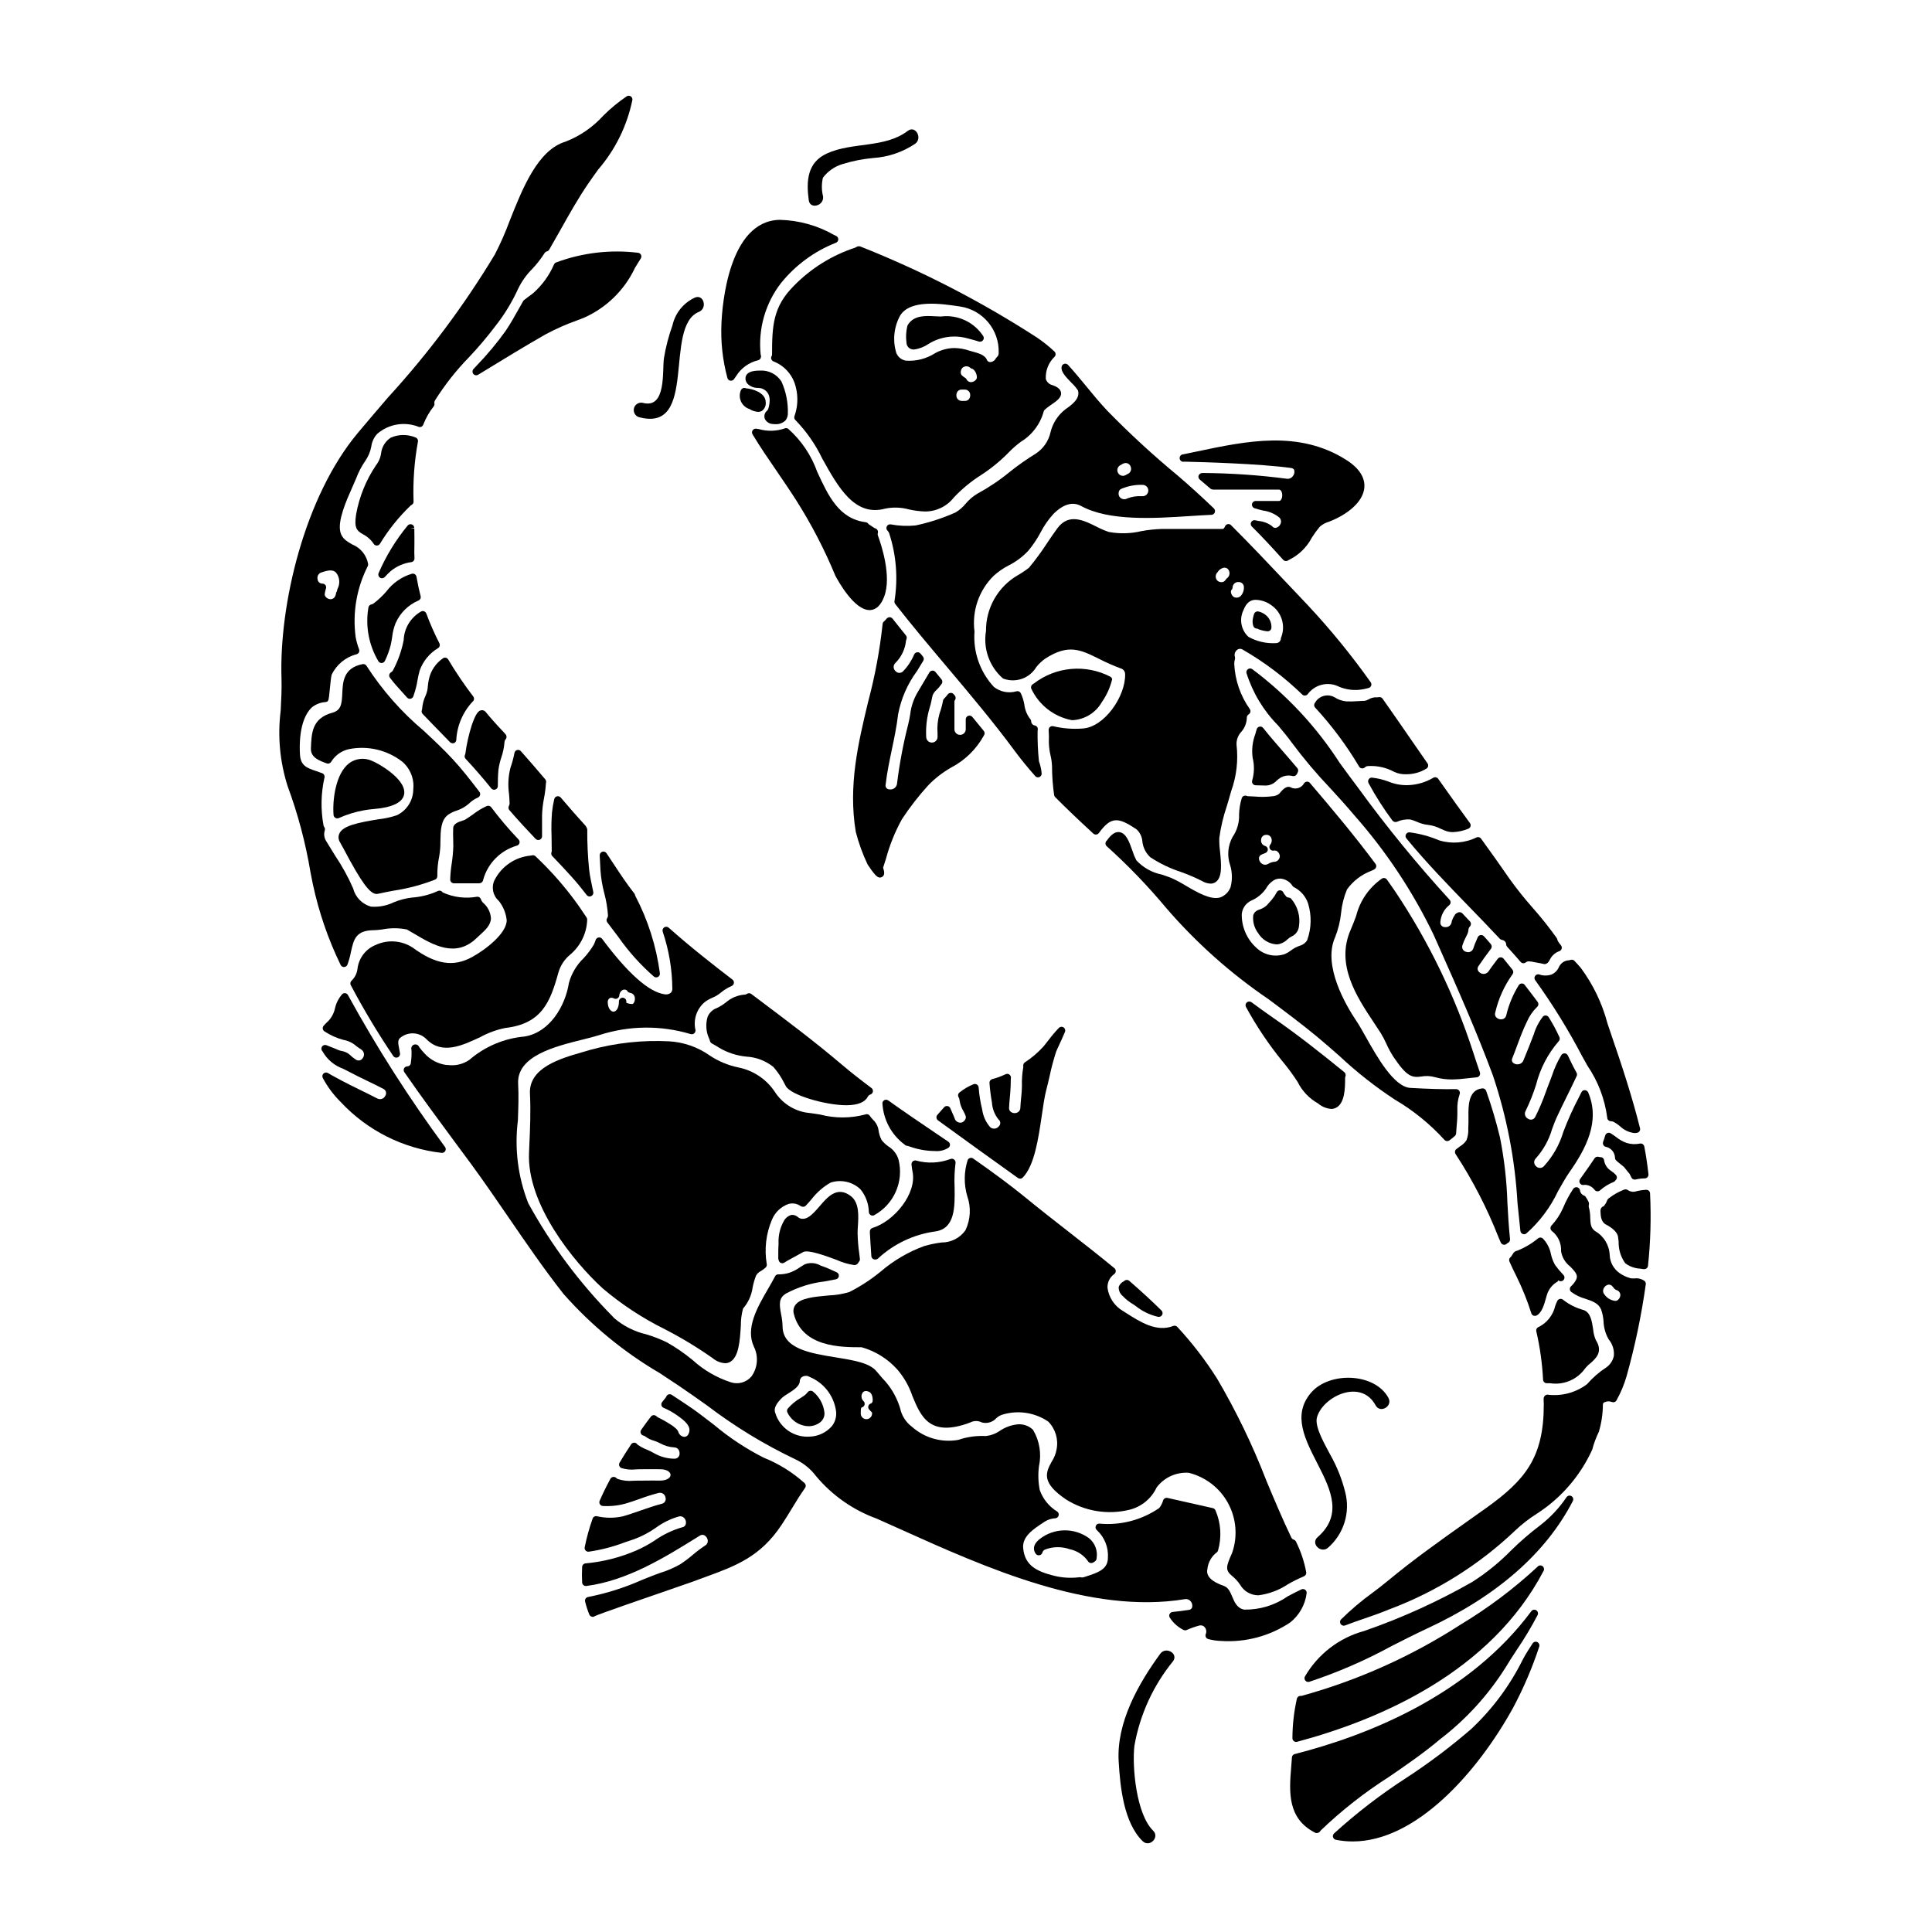
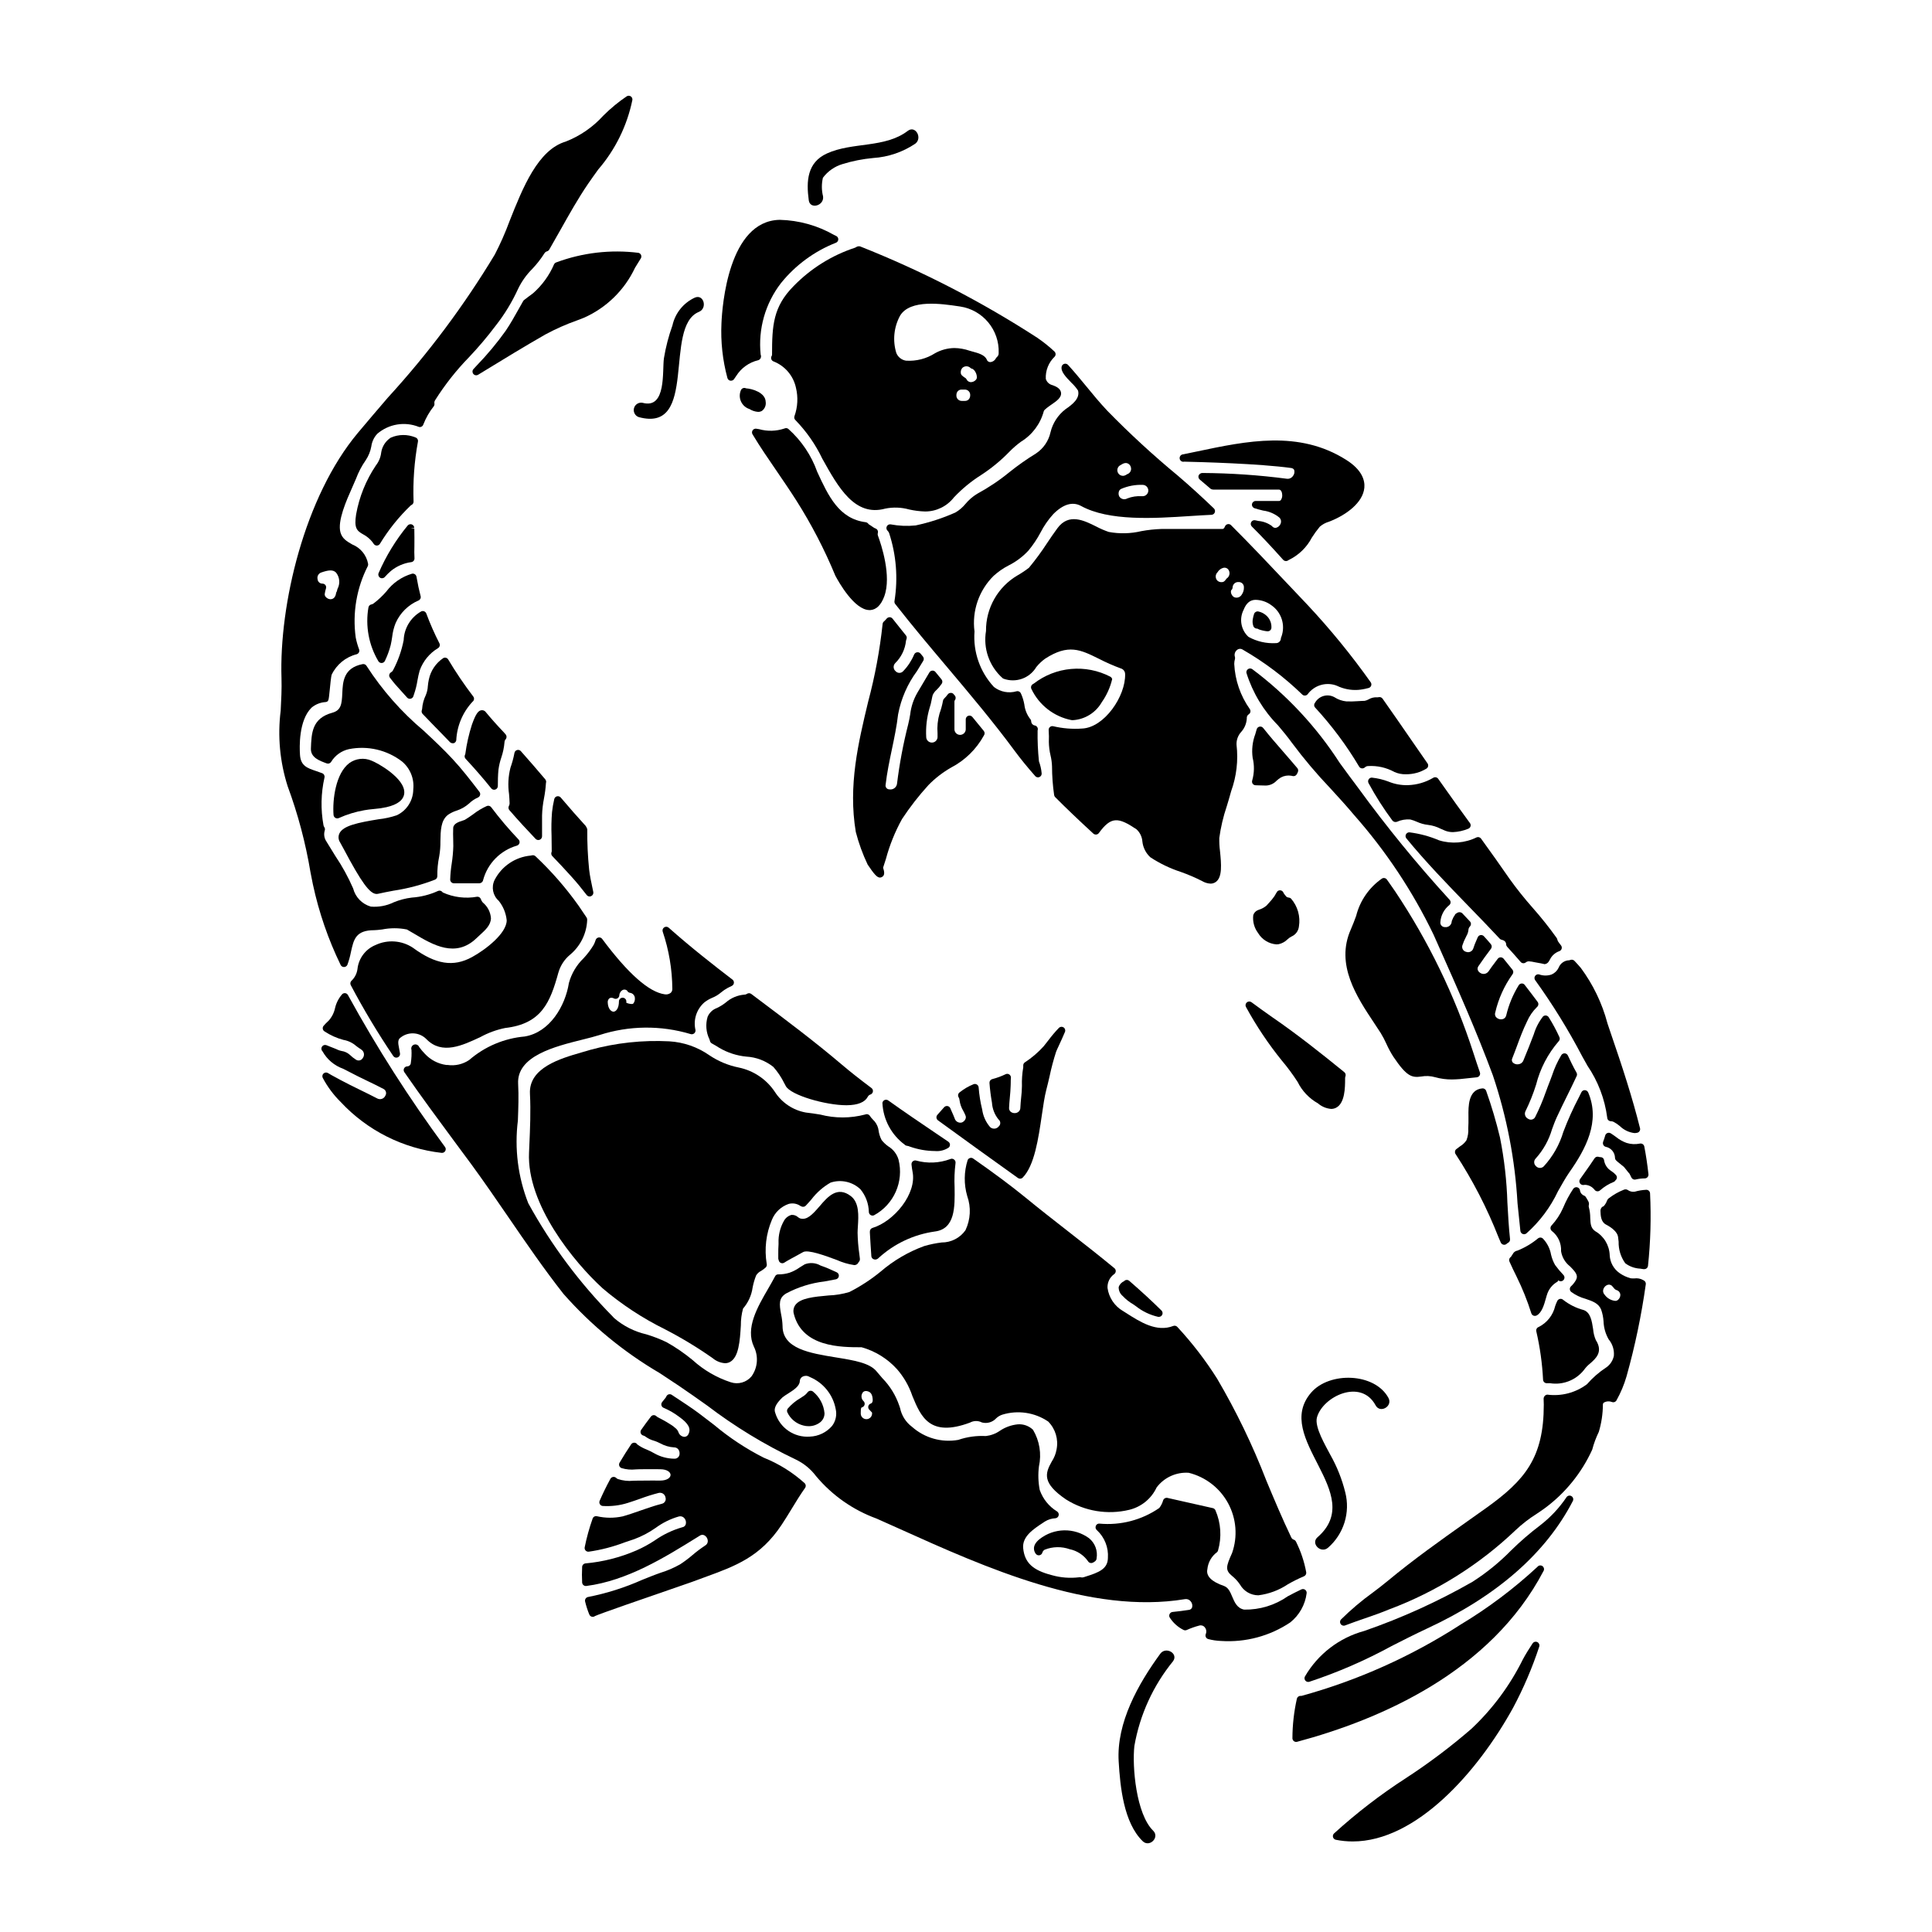
<svg xmlns="http://www.w3.org/2000/svg" fill="#000000" width="800px" height="800px" version="1.1" viewBox="144 144 512 512">
  <g>
    <path d="m342.62 252.4c0.684 0.434 1.469 0.691 2.277 0.754 0.359 0.008 0.711-0.086 1.023-0.266 0.75-0.551 1.133-1.473 0.996-2.394-0.074-2.457-3.543-3.477-5.188-3.578l-0.156-0.059c-0.48-0.16-1.004 0.066-1.211 0.523-0.426 0.961-0.422 2.055 0.008 3.012 0.43 0.957 1.25 1.688 2.25 2.008z" />
    <path d="m457.7 266.34c4.543 0.102 20.02 0.523 28.43 1.68 0.66 0.094 0.789 0.438 0.848 0.547 0.156 0.57 0.02 1.184-0.367 1.629-0.371 0.508-0.996 0.766-1.617 0.672-7.426-0.973-14.91-1.48-22.398-1.523-0.402 0.027-0.758 0.27-0.938 0.629-0.148 0.387-0.039 0.82 0.27 1.094 0.949 0.828 1.922 1.648 2.871 2.445 0.215 0.152 0.469 0.23 0.73 0.23h17.391c0.648 0 0.883 0.898 0.883 1.5 0.016 0.414-0.09 0.824-0.305 1.18-0.113 0.215-0.336 0.344-0.578 0.34h-6.164c-0.488 0.004-0.902 0.363-0.969 0.848-0.07 0.484 0.227 0.945 0.699 1.082l1.02 0.301c0.395 0.109 0.816 0.211 1.254 0.32v-0.004c1.594 0.207 3.094 0.859 4.328 1.887 0.387 0.406 0.508 0.992 0.312 1.52-0.188 0.57-0.656 1.008-1.238 1.156-0.426 0.07-0.852-0.113-1.09-0.469-1.047-0.77-2.289-1.234-3.582-1.344-0.32-0.066-0.59-0.121-0.789-0.172-0.43-0.117-0.891 0.07-1.113 0.457-0.223 0.387-0.156 0.879 0.16 1.191 2.535 2.512 5.094 5.234 8.305 8.824 0.273 0.305 0.707 0.406 1.086 0.266 0.125-0.047 0.242-0.113 0.344-0.199 2.648-1.266 4.816-3.356 6.172-5.961 0.637-1.008 1.344-1.973 2.106-2.891 0.703-0.605 1.527-1.055 2.418-1.312l0.508-0.199c4.059-1.645 8.52-4.828 8.879-8.832 0.164-1.871-0.535-4.664-4.82-7.367-12.52-7.918-26.301-5.012-39.633-2.199l-3.598 0.746v-0.004c-0.543 0.047-0.945 0.527-0.898 1.07 0.047 0.543 0.527 0.945 1.07 0.898z" />
    <path d="m485.41 298.92c-5.152-5.449-10.012-10.594-15.168-15.742v-0.004c-0.234-0.238-0.57-0.336-0.895-0.266-0.324 0.066-0.59 0.293-0.715 0.598-0.176 0.445-0.395 0.672-0.625 0.672h-16.137c-1.816 0.059-3.625 0.25-5.41 0.582-2.836 0.668-5.777 0.742-8.637 0.207-1.156-0.398-2.281-0.887-3.363-1.461-3.215-1.598-7.223-3.586-10.211 0.449-0.969 1.309-1.867 2.633-2.754 3.961-1.477 2.277-3.086 4.465-4.82 6.555-0.957 0.734-1.957 1.402-3.004 2-2.57 1.504-4.699 3.66-6.168 6.25-1.473 2.59-2.231 5.519-2.203 8.5-0.781 4.613 0.855 9.301 4.328 12.434 0.102 0.094 0.219 0.168 0.348 0.219 3.258 1.168 6.887-0.133 8.66-3.106 0.676-0.836 1.461-1.578 2.332-2.211 6.16-3.977 9.359-2.394 14.199 0h0.004c1.883 0.973 3.828 1.832 5.816 2.566 0.684 0.176 1.164 0.785 1.18 1.488 0.188 5.844-5.512 14.223-11.414 14.461-2.57 0.184-5.156-0.027-7.664-0.621-0.305-0.066-0.621 0.016-0.855 0.223-0.23 0.207-0.352 0.512-0.324 0.824 0.074 1.047 0.09 2.098 0.047 3.148 0.02 1.191 0.168 2.379 0.445 3.543 0.23 0.953 0.359 1.926 0.395 2.906 0.008 2.543 0.195 5.078 0.559 7.594 0.027 0.207 0.125 0.402 0.273 0.551 2.852 2.875 5.973 5.856 10.117 9.672 0.207 0.188 0.484 0.277 0.766 0.25 0.277-0.027 0.531-0.172 0.699-0.398 3.258-4.473 5.152-4.211 9.957-1.004 0.926 0.84 1.488 2 1.574 3.246 0.172 1.602 0.918 3.086 2.106 4.176 2.508 1.648 5.227 2.957 8.078 3.887 1.918 0.68 3.793 1.48 5.609 2.402 0.688 0.418 1.465 0.66 2.269 0.699 0.469 0.008 0.93-0.133 1.324-0.391 1.871-1.227 1.527-4.816 1.18-8.289-0.148-1.141-0.207-2.285-0.18-3.434 0.387-2.84 1.047-5.637 1.965-8.352 0.324-1.059 0.641-2.098 0.914-3.102l0.266-0.938c1.422-3.938 1.906-8.152 1.422-12.312-0.055-1.27 0.406-2.508 1.277-3.434 0.867-0.984 1.375-2.231 1.445-3.539-0.055-0.438 0.152-0.867 0.531-1.098 0.445-0.293 0.57-0.895 0.281-1.344-2.496-3.519-3.934-7.684-4.141-11.992 0.004-0.441 0.062-0.879 0.188-1.301 0.055-0.199 0.047-0.414-0.023-0.609-0.191-0.645 0.02-1.34 0.539-1.766 0.438-0.395 1.09-0.43 1.574-0.094 5.719 3.297 11.004 7.285 15.742 11.879 0.191 0.195 0.461 0.297 0.734 0.273 0.262-0.012 0.508-0.129 0.684-0.328 1.676-2.301 4.633-3.277 7.348-2.422l0.48 0.184c1.715 0.82 3.613 1.188 5.512 1.07 0.859-0.066 1.711-0.211 2.543-0.438l0.27-0.062h-0.004c0.32-0.078 0.582-0.309 0.695-0.617 0.113-0.309 0.066-0.652-0.129-0.918-5.098-7.184-10.672-14.012-16.688-20.445-1.73-1.82-3.445-3.633-5.144-5.434zm-14.422 3.297c-0.398-0.262-0.672-0.676-0.762-1.145-0.051-0.219-0.031-0.453 0.059-0.66 0.23-0.18 0.367-0.457 0.371-0.75 0.012-0.398 0.188-0.777 0.484-1.043 0.301-0.266 0.691-0.398 1.09-0.367 0.379-0.023 0.746 0.117 1.016 0.379 0.27 0.266 0.418 0.633 0.402 1.008 0.031 0.691-0.168 1.375-0.566 1.938-0.422 0.738-1.34 1.02-2.102 0.645zm-1.926-4.894c-0.109 0.125-0.23 0.281-0.395 0.504h0.004c-0.031 0.023-0.059 0.055-0.082 0.086-0.199 0.227-0.484 0.355-0.785 0.363-0.453 0.035-0.898-0.121-1.223-0.438-0.57-0.633-0.531-1.602 0.082-2.188 0.316-0.543 0.824-0.949 1.422-1.137 0.156-0.047 0.312-0.07 0.473-0.074 0.5 0.012 0.945 0.324 1.129 0.789 0.348 0.754 0.078 1.652-0.629 2.094zm4.508 8.293c0.672-1.734 1.68-2.606 3.059-2.652h0.168c1.484 0.039 2.918 0.531 4.109 1.414 2.707 1.852 3.809 5.309 2.672 8.387l-0.023 0.043c-0.055 0.105-0.09 0.223-0.105 0.34 0 0.352-0.145 0.688-0.398 0.934-0.254 0.242-0.598 0.371-0.945 0.355-2.527 0.141-5.039-0.438-7.25-1.664-1.988-1.828-2.516-4.754-1.289-7.156z" />
    <path d="m428.34 334.85c3.184-0.199 6.055-1.984 7.641-4.754 1.301-1.844 2.238-3.926 2.758-6.125-0.074-0.277-0.258-0.512-0.508-0.648-3.199-1.656-6.801-2.367-10.387-2.043-3.586 0.32-7.004 1.66-9.855 3.859-0.117 0.066-0.23 0.133-0.352 0.215h0.004c-0.406 0.293-0.527 0.844-0.281 1.281 2.039 4.25 5.965 7.289 10.59 8.199z" />
    <path d="m429.69 247.5c0.566 2.078-1.449 3.664-3.383 4.992h0.004c-1.953 1.516-3.332 3.648-3.91 6.051-0.504 2.297-1.875 4.312-3.832 5.617-2.445 1.5-4.793 3.152-7.031 4.941-2.668 2.188-5.539 4.113-8.57 5.758-1.172 0.711-2.219 1.613-3.098 2.668-0.738 0.906-1.637 1.68-2.644 2.277-3.398 1.52-6.949 2.672-10.59 3.445-2.211 0.223-4.441 0.125-6.621-0.289-0.426-0.059-0.84 0.172-1.016 0.562-0.18 0.391-0.086 0.852 0.23 1.141 0.176 0.172 0.309 0.379 0.395 0.605 1.898 5.793 2.387 11.957 1.43 17.98-0.062 0.285 0.004 0.586 0.184 0.816 4.449 5.691 9.156 11.277 13.715 16.68 6.035 7.16 12.277 14.562 17.973 22.277 1.547 2.094 3.316 4.266 5.418 6.648 0.188 0.215 0.453 0.336 0.738 0.336 0.133-0.004 0.27-0.031 0.391-0.086 0.395-0.176 0.629-0.59 0.574-1.016-0.102-1.078-0.344-2.137-0.715-3.148-0.285-2.719-0.402-5.453-0.355-8.184 0.016-0.039 0.027-0.082 0.035-0.121 0.121-0.531-0.207-1.059-0.734-1.184-0.566-0.074-0.996-0.555-1.004-1.129-0.016-0.25-0.121-0.484-0.305-0.656-0.832-1.102-1.352-2.406-1.508-3.773-0.176-1.012-0.48-1.996-0.906-2.93-0.055-0.121-0.129-0.23-0.219-0.328-0.242-0.242-0.598-0.344-0.93-0.258-2.07 0.609-4.309 0.184-6.012-1.145-3.684-3.969-5.547-9.297-5.141-14.699-0.711-5.434 1.164-10.891 5.066-14.742 1.195-1.086 2.531-2.016 3.969-2.754 1.973-0.988 3.75-2.32 5.25-3.934 1.23-1.484 2.309-3.09 3.215-4.797 0.91-1.777 2.055-3.426 3.398-4.902 2.629-2.629 5.094-3.344 7.328-2.141 7.43 4.074 19.332 3.305 28.895 2.68 2.004-0.129 3.938-0.25 5.68-0.328h0.004c0.391-0.016 0.734-0.266 0.875-0.637 0.137-0.367 0.043-0.781-0.238-1.055-3.254-3.125-6.391-5.977-9.582-8.707-6.527-5.391-12.762-11.133-18.676-17.191-2.004-2.133-3.82-4.328-5.582-6.488-1.543-1.879-3.148-3.816-4.816-5.652-0.25-0.273-0.637-0.383-0.996-0.281-0.355 0.102-0.629 0.395-0.699 0.758-0.25 1.309 1.078 2.684 2.617 4.277 0.656 0.609 1.238 1.297 1.73 2.043zm10.82 26.789c0.082-0.309 0.293-0.566 0.574-0.711 1.828-0.793 3.812-1.164 5.801-1.082 0.801 0.039 1.43 0.699 1.43 1.5s-0.629 1.461-1.43 1.504h-0.285c-1.309-0.086-2.617 0.113-3.844 0.582-0.727 0.434-1.668 0.215-2.129-0.496-0.207-0.398-0.25-0.867-0.117-1.297zm0.422-7.027v0.004c0.074-0.027 0.141-0.066 0.203-0.113 0.242-0.168 0.508-0.301 0.789-0.391 0.141-0.039 0.289-0.059 0.438-0.059 0.613 0.027 1.141 0.449 1.305 1.047 0.137 0.379 0.113 0.801-0.07 1.164-0.18 0.359-0.5 0.633-0.887 0.754-0.238 0.176-0.504 0.309-0.785 0.395-0.738 0.164-1.48-0.246-1.734-0.961-0.254-0.711 0.066-1.5 0.742-1.836z" />
-     <path d="m393.33 227.88c-0.484 0-1.008-0.031-1.547-0.062-2.516-0.137-5.648-0.32-7.223 2.332-0.051 0.086-0.09 0.176-0.109 0.27-0.344 1.418-0.422 2.887-0.227 4.332 0.004 0.68 0.371 1.309 0.965 1.641 0.309 0.16 0.656 0.242 1.004 0.234 1.359-0.172 2.66-0.664 3.793-1.438l0.23-0.133 0.004-0.004c3.047-1.84 6.715-2.344 10.145-1.395l0.637 0.168c0.75 0.199 1.574 0.422 2.426 0.688 0.379 0.117 0.793-0.004 1.051-0.301 0.258-0.305 0.305-0.73 0.125-1.082-2.43-3.781-6.82-5.824-11.273-5.25z" />
    <path d="m384.1 313.8c0.02-0.137 0.059-0.27 0.117-0.395 0.145-0.336 0.094-0.723-0.129-1.008l-1.086-1.355c-0.828-1.027-1.648-2.051-2.461-3.086-0.184-0.234-0.461-0.379-0.762-0.391-0.297 0.008-0.578 0.133-0.785 0.348-0.227 0.285-0.477 0.551-0.75 0.789-0.199 0.168-0.32 0.41-0.344 0.668-0.746 6.945-2.023 13.82-3.824 20.566-2.625 10.938-5.336 22.254-3.281 34.539 0.77 2.981 1.824 5.879 3.148 8.66 1.645 2.438 2.465 3.43 3.246 3.43v-0.004c0.176 0 0.348-0.043 0.5-0.125 0.906-0.445 0.648-1.523 0.34-2.488 0.238-0.727 0.484-1.496 0.734-2.289h0.004c0.988-3.691 2.422-7.246 4.269-10.59 2.098-3.184 4.445-6.203 7.016-9.02 1.766-1.809 3.773-3.359 5.965-4.617 3.688-1.914 6.723-4.879 8.723-8.52 0.266-0.363 0.254-0.859-0.027-1.211l-3.031-3.703c-0.266-0.32-0.703-0.438-1.094-0.301-0.391 0.141-0.652 0.512-0.656 0.926v2.731c-0.055 0.789-0.711 1.395-1.496 1.395-0.789 0-1.445-0.605-1.5-1.395v-7.457c0-0.133 0.047-0.262 0.133-0.367 0.289-0.391 0.246-0.934-0.098-1.273-0.082-0.086-0.156-0.172-0.227-0.266-0.18-0.25-0.477-0.391-0.785-0.367-0.312-0.004-0.602 0.141-0.789 0.391-0.297 0.41-0.629 0.793-0.992 1.145-0.141 0.145-0.234 0.324-0.27 0.523-0.211 1.16-0.52 2.305-0.926 3.414-0.484 1.707-0.664 3.484-0.523 5.254v1.043c-0.059 0.789-0.711 1.395-1.5 1.395-0.789 0-1.441-0.605-1.5-1.395-0.152-2.617 0.145-5.246 0.887-7.766 0.234-0.703 0.418-1.426 0.547-2.16 0.078-0.414 0.16-0.828 0.27-1.227 0.242-0.562 0.609-1.059 1.078-1.453 0.43-0.406 0.812-0.859 1.141-1.355 0.027-0.027 0.137-0.156 0.16-0.188 0.27-0.367 0.254-0.871-0.043-1.215-0.27-0.32-0.531-0.641-0.789-0.965-0.254-0.324-0.543-0.668-0.82-1h0.004c-0.207-0.242-0.516-0.371-0.836-0.344-0.316 0.027-0.602 0.207-0.762 0.48l-3.203 5.41v0.004c-1.008 1.738-1.645 3.668-1.875 5.664-0.133 0.789-0.281 1.652-0.523 2.621v0.004c-1.328 5.195-2.32 10.473-2.977 15.797-0.062 0.469-0.309 0.891-0.688 1.172s-0.855 0.398-1.324 0.32c-0.316 0.004-0.613-0.141-0.812-0.387-0.195-0.25-0.266-0.574-0.191-0.879 0.348-3.09 1.004-6.231 1.641-9.262 0.637-3.031 1.301-6.199 1.664-9.371l0.004-0.004c0.781-4.141 2.492-8.055 5-11.445 0.562-0.91 1.125-1.816 1.664-2.731h0.004c0.203-0.352 0.172-0.797-0.082-1.113l-0.648-0.789h-0.004c-0.219-0.27-0.562-0.402-0.906-0.348-0.352 0.043-0.652 0.273-0.789 0.602-0.688 1.637-1.668 3.129-2.902 4.406-0.254 0.285-0.621 0.449-1.004 0.449-0.383 0-0.746-0.164-1.004-0.449-0.309-0.258-0.496-0.637-0.516-1.043-0.02-0.406 0.133-0.801 0.418-1.09 1.617-1.586 2.629-3.688 2.859-5.941z" />
    <path d="m370.87 209.5-0.246 0.133c-6.176 2.023-11.766 5.516-16.297 10.172-5.449 5.481-5.727 10.477-5.727 18.184 0.004 0.129-0.035 0.254-0.105 0.359-0.156 0.254-0.188 0.562-0.086 0.844 0.102 0.281 0.324 0.5 0.605 0.594 3.023 1.191 5.25 3.816 5.926 6.996 0.598 2.477 0.461 5.078-0.391 7.481-0.152 0.391-0.039 0.832 0.281 1.105 2.898 2.988 5.293 6.426 7.086 10.184 4.227 7.594 8.59 15.445 16.672 13.238 2.102-0.43 4.269-0.352 6.332 0.223 1.391 0.312 2.809 0.492 4.234 0.535 2.992 0.012 5.82-1.375 7.652-3.742 2.125-2.242 4.519-4.219 7.125-5.875 2.734-1.766 5.258-3.836 7.523-6.168 0.957-0.984 1.996-1.887 3.106-2.699 2.988-1.82 5.156-4.723 6.059-8.105 0.082-0.395 1.328-1.258 1.996-1.719 1.414-0.973 2.754-1.895 2.566-3.199-0.156-1.121-1.363-1.648-2.254-1.969h-0.004c-0.848-0.195-1.527-0.832-1.777-1.668-0.113-2.203 0.742-4.348 2.34-5.875 0.176-0.191 0.27-0.445 0.258-0.703-0.012-0.262-0.125-0.508-0.316-0.684-1.418-1.324-2.934-2.539-4.539-3.633-14.809-9.602-30.535-17.707-46.945-24.207-0.367-0.086-0.758-0.016-1.074 0.199zm26.945 38.18c0.27-0.297 0.656-0.457 1.055-0.438h0.824c0.391-0.004 0.77 0.156 1.035 0.441 0.27 0.285 0.41 0.672 0.383 1.062 0.008 0.387-0.121 0.766-0.363 1.066-0.27 0.297-0.656 0.453-1.055 0.434h-0.824c-0.391 0.004-0.766-0.156-1.035-0.441-0.27-0.285-0.406-0.668-0.379-1.059-0.012-0.387 0.113-0.766 0.352-1.066zm2.32-3.172h0.004c-0.051-0.098-0.121-0.188-0.199-0.262-0.082-0.074-0.176-0.133-0.273-0.18-0.25-0.16-0.484-0.34-0.703-0.539-0.227-0.199-0.355-0.488-0.352-0.789-0.031-0.461 0.129-0.914 0.438-1.258 0.629-0.57 1.594-0.539 2.184 0.07 0.141 0.113 0.312 0.184 0.492 0.199 0.141 0.086 0.273 0.188 0.395 0.301 0.453 0.508 0.723 1.156 0.762 1.836 0.023 0.293-0.082 0.578-0.285 0.789-0.312 0.352-0.754 0.566-1.223 0.594-0.535 0.031-1.031-0.277-1.242-0.766zm8.035-5.844v-0.004c-0.102 0.082-0.188 0.184-0.25 0.301-0.297 0.59-0.895 0.977-1.555 1.004-0.418-0.035-0.77-0.324-0.887-0.727-0.562-1.215-2.312-1.684-3.723-2.062-0.301-0.082-0.57-0.152-0.789-0.223h0.004c-1.301-0.453-2.664-0.695-4.039-0.719-1.805 0.023-3.574 0.5-5.144 1.379-2.289 1.461-4.988 2.152-7.695 1.969-1.152-0.18-2.125-0.953-2.559-2.039-1.012-3.293-0.652-6.856 0.996-9.879 2.66-4.43 11.102-3.148 15.629-2.477l0.27 0.039c6.047 0.906 10.453 6.207 10.23 12.316 0.027 0.43-0.156 0.844-0.496 1.113z" />
    <path d="m376.64 285.23c0.133-0.492-0.137-1.008-0.621-1.18-0.242-0.086-0.469-0.211-0.672-0.371-0.215-0.16-0.438-0.312-0.668-0.449-0.137-0.086-0.281-0.172-0.492-0.324-0.059-0.082-0.117-0.16-0.184-0.234-0.156-0.156-0.355-0.254-0.574-0.281-7.086-0.891-9.895-6.938-12.852-13.34-1.562-4.391-4.207-8.316-7.691-11.414-0.297-0.211-0.691-0.238-1.02-0.074-2.16 0.727-4.492 0.785-6.691 0.172l-0.75-0.121c-0.379-0.059-0.758 0.105-0.969 0.426-0.211 0.316-0.223 0.727-0.027 1.055 1.969 3.285 4.16 6.477 6.469 9.84 1.688 2.469 3.418 5 5.117 7.664 4.027 6.344 7.496 13.027 10.363 19.973 0.816 1.539 5.016 9.105 9.055 9.105h0.203c1.602-0.105 2.852-1.328 3.703-3.629 1.992-5.371-0.789-13.711-1.688-16.137h-0.004c-0.074-0.219-0.074-0.457-0.008-0.68z" />
    <path d="m505.66 329.73c-0.559 0-1.117 0.051-1.68 0.078-1.047 0.078-2.098 0.105-3.148 0.074-1.148-0.113-2.254-0.5-3.219-1.129-1.824-0.984-4.098-0.328-5.117 1.477-0.316 0.379-0.301 0.934 0.039 1.293 4.414 4.793 8.32 10.035 11.648 15.637 0.152 0.258 0.41 0.43 0.707 0.469 0.293 0.035 0.59-0.055 0.809-0.254 0.23-0.227 0.539-0.355 0.859-0.359 2.43-0.148 4.852 0.398 6.981 1.574 0.961 0.422 2.004 0.629 3.051 0.598 1.926 0.02 3.816-0.504 5.457-1.512 0.219-0.145 0.371-0.371 0.418-0.633 0.051-0.258-0.008-0.527-0.16-0.742l-3.977-5.738c-2.613-3.785-5.25-7.617-7.934-11.414l-0.004-0.004c-0.223-0.312-0.609-0.465-0.988-0.391-0.172 0.043-0.352 0.059-0.531 0.039-0.75-0.031-1.496 0.152-2.148 0.535-0.328 0.191-0.688 0.328-1.062 0.402z" />
-     <path d="m345.32 242.21c-2.012 0-3.195 0.445-3.621 1.367-0.312 0.812-0.082 1.734 0.578 2.301 0.734 0.625 1.672 0.953 2.633 0.922 0.305 0.016 0.605 0.059 0.902 0.125 2.754 0.973 2.285 3.836 1.77 5.481-0.078 0.168-0.191 0.324-0.324 0.453-0.637 0.531-0.859 1.406-0.555 2.176 0.406 0.785 1.199 1.293 2.078 1.336 0.219 0.027 0.438 0.043 0.66 0.043 1.012 0.062 2.004-0.301 2.734-1 0.344-0.457 0.555-1.004 0.605-1.574 0.129-3-0.449-5.988-1.68-8.723-1.246-1.961-3.465-3.078-5.781-2.906z" />
    <path d="m482.26 394.27c0.203 0 0.406-0.016 0.609-0.051 0.871-0.195 1.672-0.633 2.309-1.262 0.328-0.32 0.707-0.586 1.121-0.789 1.07-0.469 1.805-1.477 1.93-2.641 0.441-2.66-0.332-5.379-2.109-7.41-0.168-0.152-0.387-0.242-0.617-0.254-0.359-0.027-0.68-0.234-0.855-0.551-0.02-0.039-0.051-0.078-0.09-0.109-0.031-0.043-0.066-0.086-0.105-0.125-0.023-0.043-0.055-0.086-0.086-0.121-0.102-0.117-0.188-0.25-0.246-0.395-0.121-0.309-0.391-0.535-0.715-0.602-0.324-0.07-0.66 0.031-0.898 0.262-0.113 0.145-0.215 0.297-0.297 0.461-0.145 0.281-0.301 0.555-0.477 0.82-0.461 0.66-0.973 1.281-1.531 1.859l-0.523 0.586v0.004c-0.594 0.52-1.293 0.906-2.047 1.133l-0.23 0.09h-0.004c-0.602 0.227-1.07 0.715-1.27 1.332-0.207 1.695 0.254 3.402 1.285 4.766 1.035 1.727 2.84 2.844 4.848 2.996z" />
-     <path d="m526.79 446.07c0.188 0.211 0.453 0.328 0.734 0.328 0.211 0.004 0.418-0.066 0.586-0.191 0.5-0.367 0.992-0.754 1.465-1.18h-0.004c0.191-0.176 0.305-0.422 0.316-0.684 0.035-0.695 0.094-1.391 0.152-2.086 0.141-1.352 0.199-2.715 0.176-4.074-0.059-1.453 0.152-2.898 0.625-4.273 0.094-0.301 0.039-0.629-0.148-0.883-0.191-0.254-0.488-0.398-0.805-0.395-3.652 0.051-7.164-0.047-12.109-0.324-4.359-0.223-8.871-8.266-11.852-13.566-0.93-1.652-1.73-3.078-2.41-4.082-2.832-4.203-9.055-14.781-5.707-22.258 0.828-2.07 1.363-4.25 1.594-6.469 0.207-2.144 0.738-4.25 1.574-6.238 1.629-2.262 3.898-3.984 6.516-4.949l0.691-0.348c0.258-0.133 0.445-0.371 0.512-0.652 0.066-0.281 0.004-0.578-0.168-0.812-5.461-7.359-11.336-14.344-17.383-21.441v0.004c-0.188-0.242-0.484-0.371-0.785-0.348-0.305 0.016-0.582 0.168-0.758 0.418-0.34 0.633-0.922 1.098-1.609 1.293-0.691 0.195-1.43 0.105-2.051-0.254-1.074-0.414-2.031 0.68-2.723 1.484-0.109 0.133-0.199 0.238-0.281 0.32v-0.004c-0.523 0.379-1.152 0.59-1.797 0.609l-0.289 0.043c-1.426 0.152-2.863 0.164-4.293 0.031-0.637-0.035-1.27-0.074-1.906-0.09l-0.297-0.086 0.004-0.004c-0.25-0.09-0.523-0.082-0.762 0.027-0.238 0.113-0.426 0.312-0.516 0.559-0.434 1.406-0.672 2.863-0.711 4.332 0.086 2.125-0.52 4.223-1.727 5.977-1.273 2.309-1.5 5.051-0.625 7.535 0.562 1.887 0.59 3.894 0.078 5.797-0.473 1.242-1.457 2.219-2.699 2.684-2.519 0.758-6.019-1.273-9.102-3.078-1.23-0.762-2.508-1.445-3.828-2.043-0.789-0.328-1.664-0.621-2.594-0.93-2.586-0.523-4.945-1.848-6.738-3.785-0.41-0.789-0.75-1.617-1.016-2.469-0.82-2.336-1.664-4.746-3.469-4.996-1.574-0.211-2.793 1.5-3.324 2.231-0.223 0.18-0.355 0.445-0.367 0.73-0.008 0.285 0.105 0.562 0.312 0.758 5.664 5.094 10.953 10.59 15.828 16.441 7.93 9.188 17.031 17.297 27.066 24.121 4.262 3.176 8.66 6.461 12.922 9.98 2.023 1.672 3.996 3.414 5.969 5.152h-0.004c4.539 4.238 9.426 8.082 14.617 11.488 4.883 2.871 9.305 6.461 13.117 10.648zm-48.414-75.617v-0.004c0.312-0.148 0.633-0.277 0.957-0.391 0.41-0.148 0.672-0.543 0.652-0.977-0.023-0.434-0.324-0.801-0.746-0.906-0.727-0.219-1.168-0.953-1.023-1.695 0.016-0.352 0.172-0.676 0.434-0.91 0.262-0.23 0.605-0.348 0.953-0.328 0.539-0.039 1.051 0.266 1.266 0.766 0.27 0.594 0.188 1.289-0.215 1.801-0.258 0.289-0.32 0.703-0.16 1.055 0.16 0.352 0.512 0.578 0.898 0.574 0.117 0.004 0.234-0.012 0.348-0.047 0.332-0.02 0.66 0.109 0.887 0.355 0.324 0.293 0.52 0.707 0.539 1.145-0.023 0.852-0.727 1.523-1.574 1.504-0.496 0.059-0.977 0.223-1.402 0.48l-0.215 0.113h-0.004c-0.48 0.27-1.07 0.238-1.527-0.074-0.508-0.328-0.812-0.895-0.809-1.504 0.035-0.43 0.32-0.801 0.723-0.953zm1.129 9.023h0.004c0.555-1.043 1.422-1.887 2.481-2.418 0.406-0.148 0.836-0.227 1.27-0.227 1.352 0.086 2.574 0.82 3.293 1.969 0.09 0.125 0.207 0.227 0.344 0.297 1.754 0.879 3.098 2.406 3.738 4.262 1 3.211 0.918 6.66-0.227 9.82-0.449 0.73-1.164 1.254-1.992 1.465-0.844 0.293-1.629 0.715-2.336 1.262-0.469 0.355-0.973 0.66-1.512 0.902-2.652 0.945-5.609 0.305-7.633-1.652-2.519-2.281-3.926-5.543-3.856-8.941 0.156-1.531 1.102-2.875 2.492-3.535 1.59-0.672 2.953-1.785 3.938-3.203z" />
    <path d="m475.96 351.68c0.18 0.258 0.473 0.414 0.785 0.422l0.848 0.027c0.617 0.027 1.242 0.043 1.867 0.047h-0.004c1.082-0.023 2.109-0.484 2.844-1.273 0.352-0.328 0.734-0.617 1.145-0.867 0.844-0.457 1.812-0.617 2.754-0.461l0.363 0.086c0.426 0.102 0.867-0.082 1.09-0.461 0.125-0.215 0.234-0.438 0.32-0.672 0.121-0.336 0.055-0.707-0.172-0.98l-0.625-0.727c-0.371-0.426-0.738-0.855-1.117-1.309-0.664-0.789-1.375-1.594-2.106-2.434-1.711-1.969-3.481-3.984-5.195-6.16l-0.004 0.004c-0.227-0.297-0.605-0.438-0.973-0.355-0.363 0.074-0.656 0.352-0.75 0.711-0.109 0.422-0.234 0.84-0.359 1.258v0.004c-0.758 2.008-1 4.172-0.703 6.297 0.48 1.965 0.441 4.023-0.113 5.969-0.102 0.293-0.062 0.617 0.105 0.875z" />
    <path d="m487.89 430.73c1.18 2.394 3.059 4.371 5.387 5.676 0.977 0.848 2.199 1.359 3.488 1.469 0.441 0.004 0.875-0.098 1.27-0.293 2.414-1.18 2.422-5.465 2.43-7.519v-0.371 0.004c0.012-0.176 0.051-0.348 0.109-0.512 0.117-0.383-0.012-0.797-0.32-1.051-6.297-5.117-12.512-10.047-19.137-14.598-1.883-1.312-3.688-2.625-5.469-3.938-0.371-0.27-0.879-0.25-1.227 0.051-0.352 0.301-0.445 0.801-0.227 1.207 2.742 5.027 5.93 9.797 9.535 14.246 1.504 1.785 2.894 3.664 4.16 5.629z" />
    <path d="m511.94 351.12c-1.395-0.527-2.848-0.875-4.328-1.035-0.359-0.039-0.711 0.133-0.895 0.445-0.195 0.301-0.211 0.684-0.043 1 1.871 3.457 3.988 6.777 6.332 9.93 0.289 0.344 0.758 0.477 1.184 0.328 1.109-0.504 2.328-0.715 3.543-0.621 0.594 0.152 1.176 0.355 1.738 0.609 0.938 0.434 1.941 0.715 2.973 0.828 1.168 0.141 2.301 0.484 3.348 1.023 0.371 0.164 0.75 0.336 1.156 0.5 0.668 0.266 1.379 0.398 2.094 0.395 1.398-0.055 2.769-0.359 4.059-0.898 0.289-0.105 0.512-0.34 0.598-0.633 0.09-0.297 0.035-0.613-0.145-0.863l-0.27-0.367c-2.289-3.148-4.582-6.297-6.844-9.535-0.254-0.34-0.5-0.691-0.746-1.051l-0.559-0.789v0.004c-0.309-0.438-0.91-0.543-1.352-0.242-2.004 1.176-4.273 1.836-6.598 1.922-1.793 0.062-3.586-0.262-5.246-0.949z" />
    <path d="m337.57 244.89c0.051 0.004 0.105 0.004 0.156 0 0.332 0 0.641-0.164 0.82-0.441 0.191-0.285 0.395-0.57 0.57-0.836 1.32-2.094 3.41-3.586 5.82-4.152 0.289-0.086 0.527-0.293 0.648-0.57 0.129-0.293 0.129-0.625 0-0.918-0.703-6.773 1.223-13.559 5.383-18.949 3.852-4.773 8.879-8.465 14.59-10.703 0.355-0.152 0.59-0.5 0.598-0.887 0.008-0.387-0.215-0.742-0.566-0.906l-0.551-0.266v0.004c-4.391-2.512-9.34-3.887-14.395-4.008-13.605 0.242-15.258 22.867-15.449 27.402-0.23 4.887 0.301 9.781 1.574 14.508 0.102 0.379 0.414 0.66 0.801 0.723z" />
    <path d="m525.38 366.7c-2.5-1.066-5.141-1.777-7.84-2.121-0.391-0.027-0.762 0.18-0.945 0.527-0.184 0.348-0.141 0.773 0.113 1.078 5.117 6.242 10.926 12.242 16.559 18.043 2.777 2.863 5.539 5.699 8.176 8.539h-0.004c0.145 0.148 0.328 0.25 0.527 0.289 0.289 0.047 0.562 0.168 0.789 0.352 0.242 0.223 0.383 0.535 0.395 0.867 0.008 0.23 0.102 0.453 0.258 0.625 1.234 1.336 2.422 2.691 3.582 4.027 0.336 0.387 0.91 0.449 1.324 0.148 0.234-0.199 0.531-0.309 0.836-0.312 0.531 0.031 1.059 0.109 1.574 0.238 0.469 0.094 0.93 0.184 1.547 0.281v-0.004c0.344 0.094 0.691 0.168 1.043 0.227h0.074c0.391-0.055 0.742-0.262 0.969-0.582 0.152-0.207 0.285-0.426 0.395-0.656 0.52-1.043 1.43-1.84 2.531-2.215 0.285-0.117 0.5-0.363 0.574-0.66 0.078-0.297 0.012-0.617-0.18-0.855-0.254-0.328-0.512-0.652-0.727-0.977h-0.004c-0.113-0.172-0.195-0.363-0.238-0.566-0.023-0.141-0.078-0.273-0.156-0.395-1.984-2.785-4.113-5.461-6.379-8.02-2.16-2.441-4.195-4.988-6.098-7.637-2.488-3.609-5.023-7.164-7.586-10.703-0.262-0.355-0.73-0.496-1.145-0.34-3.098 1.531-6.664 1.816-9.965 0.801z" />
    <path d="m557.05 400.46c-0.383 0.797-1.039 1.434-1.852 1.789-1.086 0.375-2.266 0.367-3.344-0.027-0.402-0.09-0.82 0.078-1.043 0.426-0.227 0.344-0.211 0.793 0.039 1.125 4.621 6.414 8.781 13.148 12.445 20.156 0.465 0.844 0.93 1.668 1.391 2.488h-0.004c2.812 4.113 4.609 8.832 5.25 13.773 0.02 0.531 0.453 0.945 0.98 0.949 0.227 0.004 0.453 0.051 0.66 0.145 0.609 0.312 1.18 0.695 1.703 1.141 1.051 1.027 2.406 1.68 3.867 1.855 0.25 0 0.5-0.027 0.746-0.086 0.258-0.055 0.484-0.219 0.621-0.445 0.141-0.223 0.18-0.496 0.117-0.75-2.027-8.109-4.598-16.016-7.824-25.395-0.281-0.812-0.547-1.621-0.82-2.434h0.004c-1.406-5.297-3.801-10.277-7.062-14.676-0.559-0.66-1.121-1.273-1.68-1.859-0.246-0.254-0.605-0.359-0.949-0.277l-0.395 0.121v0.004c-1.266 0.012-2.394 0.793-2.852 1.977z" />
    <path d="m503.39 386.73c-0.426 1.16-0.875 2.363-1.43 3.629-4.102 9.25 1.598 17.828 6.18 24.719 0.605 0.918 1.203 1.816 1.766 2.691 0.559 0.918 1.062 1.871 1.5 2.852 0.523 1.168 1.129 2.297 1.816 3.375 3.543 5.277 4.902 5.648 7.422 5.293 1.223-0.223 2.477-0.16 3.668 0.18 1.457 0.406 2.961 0.609 4.473 0.602 1.41-0.027 2.82-0.137 4.219-0.324 0.746-0.086 1.523-0.176 2.336-0.246 0.301-0.023 0.578-0.188 0.742-0.441 0.168-0.254 0.207-0.57 0.105-0.859-0.594-1.73-1.18-3.465-1.73-5.191-4.906-15.168-11.895-29.582-20.762-42.832-0.543-0.816-1.102-1.602-1.664-2.391l-0.488-0.688c-0.305-0.426-0.891-0.543-1.332-0.258-3.394 2.363-5.816 5.879-6.82 9.891z" />
    <path d="m541.13 471.91 0.594 1.375v-0.004c0.125 0.285 0.379 0.496 0.68 0.57 0.074 0.016 0.148 0.027 0.227 0.027 0.23 0 0.457-0.086 0.633-0.238l0.273-0.219h-0.004c0.426-0.156 0.691-0.582 0.645-1.031-0.344-3.188-0.52-6.43-0.695-9.57h-0.004c-0.168-5.836-0.828-11.648-1.965-17.371-1.004-4.18-2.223-8.301-3.66-12.348-0.141-0.434-0.566-0.707-1.016-0.668-3.777 0.34-3.715 4.793-3.68 7.453 0 0.645 0.02 1.242 0 1.715-0.035 0.395-0.043 0.875-0.051 1.375l-0.004 0.004c0.082 1.086-0.078 2.18-0.473 3.195-0.438 0.656-1.02 1.207-1.699 1.613-0.277 0.191-0.547 0.395-0.855 0.641-0.074 0.047-0.148 0.102-0.211 0.168-0.34 0.336-0.387 0.871-0.105 1.262 4.535 6.941 8.344 14.332 11.371 22.051z" />
    <path d="m563.66 458.04 0.305-0.047c0.914 0.008 1.781 0.395 2.398 1.066l0.098 0.113c0.023 0.031 0.184 0.223 0.215 0.25v0.004c0.184 0.184 0.434 0.285 0.695 0.285 0.258 0 0.508-0.102 0.695-0.285 1.066-0.938 2.285-1.684 3.606-2.211 0.188-0.07 0.336-0.211 0.422-0.391 0.223-0.168 0.363-0.422 0.395-0.699 0.02-0.273-0.074-0.547-0.262-0.75-0.359-0.406-0.773-0.758-1.23-1.043-1.051-0.637-1.754-1.715-1.914-2.934-0.078-0.426-0.449-0.734-0.883-0.734-0.117-0.031-0.242-0.043-0.363-0.035-0.043 0-0.223-0.066-0.273-0.074v-0.004c-0.395-0.074-0.793 0.102-1.008 0.438-0.789 1.203-1.621 2.391-2.469 3.582-0.461 0.637-0.914 1.277-1.367 1.926h0.004c-0.223 0.324-0.234 0.746-0.027 1.078 0.207 0.328 0.582 0.508 0.965 0.465z" />
    <path d="m477.19 310.58 0.105 0.055c0.129 0.07 0.262 0.133 0.395 0.188 0.699 0.242 1.426 0.402 2.16 0.477h0.109c0.523 0 0.957-0.41 0.98-0.934 0.074-1.301-0.484-2.555-1.5-3.371-0.562-0.469-1.227-0.789-1.941-0.941-0.477-0.113-0.961 0.145-1.137 0.598-0.152 0.426-0.266 0.867-0.336 1.316-0.137 0.625-0.102 1.273 0.102 1.879 0.125 0.473 0.578 0.781 1.062 0.734z" />
    <path d="m575.07 446.89c-1.016-0.359-1.957-0.895-2.793-1.574-0.469-0.34-0.934-0.676-1.422-0.977-0.266-0.16-0.59-0.188-0.879-0.07-0.289 0.117-0.504 0.363-0.582 0.664-0.152 0.555-0.336 1.102-0.547 1.641-0.039 0.125-0.062 0.258-0.062 0.395 0 0.438 0.293 0.824 0.715 0.941 1.402 0.258 2.441 1.457 2.492 2.883 0 0.566 0.254 0.766 1.664 1.883 0.324 0.262 0.617 0.488 0.688 0.555 0.223 0.254 0.434 0.527 0.645 0.789 0.285 0.367 0.57 0.734 0.852 1.035v-0.004c0.078 0.141 0.152 0.285 0.215 0.434 0.098 0.215 0.207 0.445 0.312 0.621 0.172 0.309 0.5 0.504 0.855 0.504 0.082 0 0.164-0.012 0.242-0.031 0.801-0.191 1.621-0.289 2.445-0.289 0.273-0.012 0.531-0.133 0.711-0.344 0.18-0.207 0.266-0.48 0.238-0.754-0.297-2.66-0.656-5.07-1.102-7.356-0.055-0.258-0.203-0.484-0.422-0.633-0.223-0.141-0.492-0.191-0.75-0.141-1.168 0.242-2.379 0.184-3.516-0.172z" />
    <path d="m551.51 559.16c-6.262 5.816-13.109 10.965-20.434 15.367-13.004 8.41-27.215 14.781-42.145 18.895h-0.289c-0.453 0-0.848 0.312-0.957 0.75-0.77 3.43-1.168 6.934-1.18 10.449-0.004 0.262 0.098 0.52 0.281 0.707 0.184 0.188 0.438 0.297 0.703 0.297 0.086-0.004 0.172-0.012 0.254-0.031 22.043-5.902 51.285-18.5 65.305-45.266h0.004c0.246-0.43 0.137-0.977-0.258-1.273-0.395-0.301-0.949-0.262-1.297 0.094z" />
    <path d="m559.15 540.76c-1.898 2.828-4.238 5.332-6.93 7.418-2.762 2.086-5.383 4.352-7.848 6.785-3.078 3.133-6.504 5.906-10.211 8.266-9.117 5.203-18.699 9.555-28.621 12.988-6.625 1.801-12.273 6.137-15.723 12.074-0.156 0.305-0.148 0.672 0.031 0.965 0.18 0.297 0.496 0.477 0.84 0.477 0.098 0 0.191-0.012 0.285-0.039 7.543-2.496 14.844-5.664 21.816-9.473 3.051-1.555 6.207-3.148 9.391-4.641 18.5-8.582 31.488-19.957 38.645-33.805 0.23-0.457 0.07-1.012-0.367-1.281-0.434-0.266-1.004-0.152-1.305 0.258z" />
    <path d="m550.15 579.52c-0.844 1.285-1.816 2.805-2.625 4.328v0.004c-3.41 6.867-8.02 13.07-13.609 18.32-5.465 4.731-11.246 9.082-17.301 13.027-6.758 4.363-13.141 9.277-19.09 14.691-0.262 0.254-0.363 0.633-0.262 0.984 0.105 0.348 0.395 0.613 0.75 0.688 1.473 0.293 2.965 0.441 4.465 0.441 16.863 0 33.16-18.461 42.508-35.426 2.769-5.191 5.086-10.613 6.926-16.203 0.156-0.469-0.059-0.984-0.504-1.199-0.445-0.219-0.98-0.07-1.254 0.344z" />
    <path d="m556.11 479.23c-0.484-0.855-0.844-1.777-1.066-2.731-0.285-1.637-1.059-3.144-2.223-4.332-0.355-0.277-0.855-0.277-1.211 0-1.648 1.371-3.5 2.469-5.488 3.266-0.082 0.027-0.172 0.047-0.262 0.055-0.273 0.094-0.52 0.258-0.715 0.469-0.141 0.195-0.281 0.418-0.418 0.641-0.102 0.156-0.199 0.32-0.324 0.492-0.062 0.043-0.121 0.09-0.176 0.141-0.293 0.289-0.371 0.73-0.203 1.102 0.602 1.332 1.203 2.637 1.855 3.91 1.562 3.16 2.879 6.434 3.938 9.797 0.09 0.277 0.297 0.5 0.566 0.613 0.125 0.051 0.258 0.074 0.391 0.07 0.164 0 0.32-0.039 0.461-0.113 1.391-0.734 2-2.926 2.441-4.523 0.09-0.324 0.168-0.609 0.238-0.824l0.004 0.004c0.43-1.539 1.449-2.84 2.84-3.621 0.094-0.062 0.145-0.25 0.211-0.344 0.398 0.344 0.992 0.316 1.355-0.059 0.363-0.379 0.367-0.973 0.012-1.355-0.801-0.832-1.547-1.723-2.227-2.656z" />
-     <path d="m525.58 604.96c6.898-5.269 12.797-11.73 17.422-19.078 0.824-1.387 1.82-2.918 2.875-4.527v0.004c2.043-3.008 3.914-6.129 5.606-9.348 0.227-0.457 0.066-1.012-0.367-1.277-0.434-0.266-0.996-0.16-1.301 0.25-16.531 22.273-43.219 32.887-62.703 37.867h-0.004c-0.414 0.105-0.711 0.465-0.734 0.891-0.051 0.84-0.121 1.684-0.191 2.535-0.527 6.41-1.125 13.676 6.398 17.438v-0.004c0.102 0.051 0.211 0.074 0.32 0.07 0.16-0.004 0.32-0.031 0.469-0.09 0.266-0.109 0.477-0.312 0.602-0.57 5.543-5.312 11.598-10.07 18.074-14.199 4.508-3.094 9.18-6.289 13.535-9.961z" />
    <path d="m557.41 488.22c-0.301 0.059-0.562 0.254-0.703 0.527-0.219 0.438-0.406 0.891-0.562 1.355-0.559 2.414-2.16 4.453-4.375 5.562-0.473 0.164-0.746 0.664-0.633 1.152 0.977 4.215 1.574 8.504 1.793 12.824 0.027 0.52 0.457 0.926 0.977 0.93h0.895-0.004c3.418 0.531 6.856-0.824 8.992-3.543 0.461-0.645 1.012-1.223 1.637-1.715 1.473-1.289 3.492-3.059 1.488-6.172v0.004c-0.395-0.922-0.637-1.898-0.719-2.894-0.336-2.191-0.684-4.457-2.539-5.082-1.965-0.523-3.805-1.441-5.402-2.699-0.227-0.211-0.539-0.301-0.844-0.25z" />
    <path d="m581.28 460.24c-0.012-0.262-0.129-0.508-0.324-0.68-0.195-0.176-0.453-0.266-0.711-0.25-1.027 0.051-2.039 0.219-3.023 0.5-0.668 0.102-1.348-0.07-1.891-0.473-0.285-0.168-0.633-0.191-0.938-0.066-0.043 0.012-0.082 0.023-0.121 0.043-1.352 0.539-2.621 1.254-3.777 2.133-0.305 0.188-0.535 0.473-0.648 0.812-0.062 0.18-0.137 0.352-0.227 0.52-0.18 0.332-0.406 0.641-0.668 0.91-0.098 0.023-0.188 0.059-0.277 0.098-0.355 0.262-0.555 0.684-0.535 1.121 0.047 1.27 0.109 2.859 1.422 3.59 1.875 0.965 3.051 2.144 3.231 3.234 0.059 0.359 0.105 0.824 0.16 1.336-0.051 2.043 0.566 4.051 1.758 5.711 1.148 0.859 2.531 1.355 3.965 1.426 0.301 0.043 0.602 0.086 0.902 0.137 0.059 0.008 0.113 0.008 0.172 0 0.215 0 0.422-0.07 0.594-0.199 0.223-0.164 0.363-0.41 0.391-0.688 0.68-6.379 0.859-12.805 0.547-19.215z" />
    <path d="m579.5 483.26c-0.719-0.422-1.559-0.586-2.387-0.465-0.324 0.012-0.648 0-0.969-0.035-1.051-0.285-2.047-0.75-2.938-1.371-1.555-1.086-2.523-2.828-2.617-4.723-0.086-2.66-1.547-5.086-3.859-6.402-1.137-0.82-1.23-1.824-1.305-3.543h0.004c0-0.914-0.117-1.824-0.344-2.707-0.082-0.258-0.082-0.535 0-0.789 0.039-0.367-0.055-0.734-0.266-1.039-0.129-0.203-0.246-0.41-0.352-0.625-0.031-0.051-0.121-0.191-0.16-0.238v-0.004c-0.109-0.219-0.301-0.391-0.531-0.48-0.582-0.223-0.992-0.75-1.062-1.367-0.055-0.41-0.359-0.742-0.762-0.832-0.398-0.086-0.812 0.086-1.039 0.426-1.051 1.582-1.945 3.262-2.672 5.019-0.762 1.738-1.812 3.336-3.106 4.723-0.172 0.203-0.258 0.465-0.242 0.73 0.023 0.266 0.152 0.512 0.359 0.684 1.648 1.277 2.562 3.285 2.445 5.367 0.25 1.586 1.094 3.016 2.359 4 1.605 1.617 2.238 2.453 1.574 3.656h0.004c-0.348 0.613-0.789 1.172-1.309 1.648-0.203 0.191-0.316 0.465-0.305 0.742 0.008 0.281 0.141 0.547 0.355 0.727 1.145 0.844 2.438 1.469 3.809 1.84 1.848 0.621 3.441 1.18 4.129 2.836v0.004c0.359 1.016 0.574 2.074 0.641 3.148 0.059 1.672 0.523 3.305 1.355 4.754 1.02 1.211 1.516 2.781 1.379 4.359-0.242 1.23-0.945 2.32-1.969 3.047-1.918 1.25-3.656 2.758-5.16 4.484-3.008 2.258-6.781 3.246-10.512 2.758-0.277 0.023-0.531 0.16-0.707 0.371-0.184 0.219-0.281 0.5-0.266 0.789 0.023 0.508 0.043 0.98 0.043 1.492 0 14.012-4.938 20.008-15.312 27.422-1.668 1.191-3.336 2.371-5 3.543-7.019 4.977-14.273 10.121-21.074 15.77-1.18 0.984-2.519 2.008-3.938 3.074l0.004-0.004c-2.981 2.152-5.789 4.531-8.406 7.113-0.27 0.285-0.344 0.703-0.188 1.066 0.152 0.359 0.508 0.594 0.898 0.598 0.121 0 0.242-0.023 0.355-0.066 1.742-0.672 3.512-1.281 5.238-1.875 2.32-0.789 4.516-1.574 6.523-2.414v0.004c12.434-4.664 23.797-11.789 33.41-20.953 1.715-1.621 3.586-3.07 5.582-4.328 0.789-0.52 1.523-1.031 2.234-1.547h0.004c5.41-4.016 9.711-9.34 12.504-15.469 0.426-1.629 1.016-3.211 1.75-4.723 0.703-2.348 1.066-4.781 1.082-7.231-0.008-0.23 0.117-0.449 0.316-0.559 0.633-0.344 1.387-0.387 2.059-0.125 0.469 0.191 1.004-0.004 1.238-0.453 1.113-1.992 1.996-4.106 2.637-6.297 2.254-8.027 3.961-16.195 5.117-24.449 0.047-0.355-0.105-0.707-0.391-0.922-0.078-0.066-0.168-0.121-0.266-0.16zm-10.594 2.383 0.004-0.004c0.188-0.574 0.652-1.02 1.238-1.18 0.492-0.09 0.984 0.129 1.25 0.551 0.051 0.047 0.098 0.098 0.141 0.148 0.113 0.168 0.246 0.316 0.391 0.453 0.051 0.055 0.105 0.098 0.168 0.133 0.086 0.062 0.184 0.109 0.285 0.141 0.609 0.156 1.035 0.711 1.023 1.34-0.023 0.473-0.234 0.914-0.59 1.227-0.184 0.176-0.43 0.281-0.684 0.289h-0.117c-1.121-0.125-2.133-0.727-2.785-1.645-0.375-0.383-0.5-0.949-0.32-1.457z" />
    <path d="m559.91 454.65c4.305-6.133 8.266-13.441 4.973-21.148-0.152-0.352-0.496-0.582-0.879-0.598-0.387-0.016-0.742 0.199-0.91 0.547l-0.66 1.328c-1.559 2.969-2.938 6.027-4.129 9.164-1.012 3.402-2.781 6.531-5.184 9.145-0.277 0.285-0.66 0.438-1.055 0.426s-0.766-0.188-1.027-0.484c-0.289-0.258-0.461-0.625-0.465-1.016-0.008-0.391 0.152-0.762 0.434-1.031 1.992-2.219 3.461-4.856 4.297-7.723 0.395-1.078 0.789-2.168 1.289-3.242 0.84-1.82 1.723-3.613 2.609-5.406s1.781-3.613 2.633-5.449h0.004c0.133-0.289 0.113-0.629-0.043-0.906-0.898-1.574-1.66-3.168-2.293-4.543l-0.004 0.004c-0.148-0.324-0.461-0.543-0.812-0.57-0.355-0.02-0.695 0.145-0.898 0.434-1.031 1.707-1.863 3.527-2.481 5.422-0.18 0.5-0.355 0.969-0.52 1.391-0.422 1.035-0.789 2.082-1.18 3.121v-0.004c-0.777 2.219-1.699 4.379-2.754 6.477-0.156 0.336-0.453 0.586-0.809 0.684-0.355 0.102-0.734 0.039-1.043-0.164-0.383-0.168-0.676-0.488-0.812-0.887-0.133-0.395-0.098-0.828 0.105-1.195 1.102-2.254 2.035-4.59 2.789-6.988 1.066-4.231 3.106-8.156 5.957-11.461 0.309-0.289 0.398-0.746 0.219-1.133-0.828-1.824-1.777-3.586-2.844-5.281-0.16-0.242-0.414-0.402-0.695-0.441-0.285-0.039-0.574 0.047-0.789 0.234-1.105 1.41-1.938 3.012-2.457 4.727-0.844 2.273-1.762 4.527-2.754 6.934-0.207 0.559-0.707 0.949-1.297 1.02-0.578 0.109-1.172-0.086-1.574-0.52-0.227-0.32-0.254-0.738-0.07-1.086 0.434-1.074 0.84-2.168 1.246-3.266 0.789-2.164 1.641-4.402 2.644-6.445v-0.004c0.625-1.445 1.527-2.754 2.656-3.852 0.402-0.336 0.477-0.93 0.16-1.352-1.121-1.496-2.266-3.016-3.414-4.488-0.176-0.254-0.473-0.402-0.785-0.391-0.316 0.008-0.609 0.164-0.789 0.426-1.539 2.484-2.664 5.199-3.336 8.039-0.09 0.395-0.355 0.727-0.719 0.906-0.734 0.301-1.578 0.066-2.059-0.566-0.207-0.336-0.254-0.75-0.125-1.125 0.836-3.637 2.387-7.074 4.562-10.105 0.289-0.359 0.289-0.871 0-1.227-0.789-0.98-1.574-1.969-2.363-2.93-0.199-0.223-0.484-0.352-0.785-0.352-0.301 0.008-0.582 0.152-0.762 0.395l-0.613 0.812c-0.613 0.816-1.234 1.633-1.797 2.481v-0.004c-0.242 0.367-0.629 0.617-1.062 0.695-0.434 0.074-0.879-0.035-1.23-0.301-0.289-0.18-0.504-0.461-0.602-0.785-0.078-0.348 0-0.711 0.219-0.988 1.055-1.574 2.164-3.074 3.297-4.574 0.277-0.371 0.262-0.883-0.039-1.234-0.602-0.703-1.211-1.414-1.84-2.09-0.23-0.242-0.566-0.355-0.895-0.301-0.332 0.059-0.605 0.281-0.738 0.59l-0.312 0.719h0.004c-0.328 0.707-0.609 1.43-0.844 2.168-0.109 0.391-0.375 0.715-0.734 0.898-0.359 0.184-0.777 0.211-1.156 0.07-0.375-0.074-0.699-0.305-0.895-0.637-0.191-0.328-0.238-0.727-0.125-1.09 0.25-0.773 0.566-1.523 0.953-2.238l0.156-0.324c0.277-0.473 0.445-1 0.496-1.547 0.02-0.336 0.16-0.652 0.395-0.895 0.352-0.375 0.352-0.965 0-1.34-0.676-0.723-1.352-1.449-2.051-2.176-0.418-0.348-1.023-0.348-1.445 0-0.285 0.113-0.504 0.355-0.586 0.656l-0.09 0.109c-0.066 0.082-0.125 0.164-0.18 0.25-0.094 0.176-0.172 0.355-0.242 0.543l-0.078 0.199c-0.094 0.141-0.148 0.305-0.16 0.477-0.031 0.434-0.238 0.84-0.578 1.113-0.34 0.277-0.777 0.398-1.211 0.34-0.348 0.012-0.684-0.129-0.918-0.387-0.234-0.258-0.344-0.605-0.297-0.949 0.121-1.75 0.969-3.371 2.332-4.473 0.219-0.168 0.355-0.422 0.375-0.699 0.016-0.273-0.082-0.543-0.27-0.742-8.602-9.406-16.672-19.281-24.176-29.586-1.699-2.242-3.32-4.465-4.91-6.641v0.004c-6.191-9.621-14.055-18.055-23.223-24.906-0.332-0.219-0.762-0.219-1.094 0-0.332 0.219-0.504 0.617-0.43 1.008 1.641 5.242 4.512 10.016 8.379 13.918 1.34 1.602 2.598 3.113 3.637 4.562 3.172 4.258 6.598 8.316 10.266 12.16 2.106 2.297 4.281 4.672 6.297 7.086v-0.004c8.414 9.527 15.48 20.164 20.996 31.613l1.367 3.074c5.164 11.605 10.039 22.57 14.383 34.285v0.004c3.676 10.941 5.867 22.324 6.516 33.848 0.238 2.414 0.484 4.852 0.758 7.328 0.035 0.355 0.262 0.664 0.586 0.805 0.328 0.145 0.703 0.098 0.988-0.113 3.531-3.125 6.387-6.934 8.395-11.195 1.031-1.828 2.016-3.586 3.023-5.039z" />
    <path d="m346.43 530.32c-4.715-2.387-9.137-5.309-13.184-8.703-2.363-1.824-4.793-3.707-7.168-5.285-1.344-0.898-2.684-1.793-4.059-2.688h0.004c-0.25-0.168-0.562-0.211-0.844-0.117-0.285 0.094-0.512 0.312-0.613 0.594-0.055 0.129-0.133 0.254-0.23 0.359l-0.863 1.082h0.004c-0.195 0.242-0.266 0.562-0.188 0.863 0.078 0.301 0.293 0.547 0.582 0.664 1.48 0.637 2.883 1.449 4.172 2.422 2.422 1.742 3.148 3.109 2.387 4.566h-0.004c-0.199 0.477-0.695 0.758-1.207 0.688-0.703-0.113-1.273-0.633-1.457-1.32-0.125-0.297-0.309-0.562-0.535-0.789-0.512-0.48-1.074-0.902-1.68-1.254-0.594-0.395-1.211-0.746-1.789-1.059-0.273-0.164-0.543-0.305-0.816-0.438l-0.203-0.094h-0.004c-0.094-0.078-0.203-0.137-0.32-0.172-0.184-0.098-0.352-0.219-0.5-0.359-0.207-0.18-0.473-0.27-0.746-0.246-0.273 0.027-0.523 0.172-0.688 0.395-0.855 1.102-1.703 2.277-2.559 3.488-0.191 0.27-0.234 0.617-0.113 0.922 0.117 0.309 0.383 0.539 0.707 0.609 0.223 0.051 0.43 0.16 0.598 0.312 0.66 0.477 1.402 0.832 2.191 1.047 0.301 0.102 0.598 0.199 0.855 0.316 0.254 0.113 0.574 0.266 0.844 0.395h-0.004c1.121 0.621 2.367 0.98 3.644 1.055 0.422-0.008 0.824 0.176 1.094 0.5 0.25 0.32 0.375 0.723 0.355 1.133 0.016 0.359-0.117 0.707-0.367 0.969-0.25 0.258-0.594 0.402-0.953 0.398h-0.062c-1.875-0.016-3.719-0.512-5.344-1.445-0.648-0.371-1.32-0.703-2.008-0.988-0.867-0.336-1.684-0.777-2.438-1.32-0.047-0.074-0.102-0.141-0.16-0.203-0.207-0.211-0.496-0.316-0.789-0.285s-0.555 0.191-0.719 0.434c-1.055 1.574-2.082 3.211-3.062 4.863-0.148 0.258-0.176 0.566-0.074 0.844 0.102 0.277 0.32 0.492 0.602 0.59 1.207 0.367 2.477 0.484 3.731 0.344 0.348 0 0.703-0.035 1.086-0.043 1.922-0.043 5.398 0 5.414 0 1.801 0 2.754 0.754 2.754 1.504 0 0.746-0.941 1.5-2.754 1.5 0 0-3.996-0.027-6.18 0.023l-0.941 0.023h0.004c-1.398 0.141-2.809-0.02-4.141-0.469-0.156-0.078-0.297-0.18-0.422-0.305-0.223-0.199-0.527-0.285-0.824-0.23-0.293 0.051-0.551 0.238-0.691 0.504-1.07 1.969-2.027 3.938-2.844 5.812h0.004c-0.125 0.277-0.109 0.598 0.039 0.867 0.145 0.266 0.406 0.449 0.707 0.5 2.293 0.152 4.594-0.125 6.781-0.828 1.059-0.328 2.098-0.695 3.148-1.062 1.617-0.605 3.262-1.125 4.93-1.555 0.402-0.105 0.832-0.039 1.18 0.184 0.352 0.227 0.59 0.586 0.66 0.996 0.117 0.355 0.078 0.742-0.109 1.062-0.184 0.324-0.5 0.551-0.863 0.629-1.93 0.492-3.812 1.148-5.633 1.785-1.551 0.543-3.148 1.105-4.723 1.547-2.242 0.492-4.566 0.484-6.805-0.027-0.496-0.137-1.016 0.137-1.18 0.625-0.879 2.477-1.578 5.012-2.098 7.586-0.066 0.309 0.023 0.629 0.234 0.863 0.215 0.234 0.527 0.352 0.84 0.316 3.277-0.473 6.496-1.309 9.59-2.492 0.789-0.27 1.594-0.543 2.406-0.809l-0.004 0.004c2.039-0.754 3.969-1.766 5.742-3.016 1.855-1.363 3.934-2.387 6.144-3.019 0.52-0.145 1.074 0.02 1.434 0.422 0.406 0.449 0.555 1.074 0.395 1.656-0.137 0.426-0.508 0.734-0.953 0.789-2.594 0.75-5.047 1.926-7.258 3.477-1.547 1.027-3.176 1.914-4.871 2.656-4.281 1.855-8.828 3.016-13.473 3.434-0.492 0.039-0.879 0.438-0.906 0.93-0.074 1.379-0.074 2.758 0 4.137 0.016 0.273 0.145 0.527 0.352 0.699 0.215 0.172 0.484 0.254 0.758 0.219 10.855-1.395 20.797-7.57 29.57-13.02l0.465-0.289c0.367-0.281 0.863-0.324 1.27-0.109 0.527 0.305 0.859 0.855 0.887 1.465 0.02 0.52-0.262 1.008-0.723 1.25-1.168 0.773-2.289 1.617-3.356 2.527-1.027 0.883-2.117 1.699-3.254 2.441-1.633 0.922-3.359 1.668-5.152 2.223-0.789 0.285-1.574 0.559-2.305 0.852l-2.606 1.039h-0.004c-4.586 2.047-9.395 3.57-14.324 4.539-0.27 0.047-0.508 0.203-0.656 0.43-0.152 0.23-0.199 0.512-0.133 0.777 0.281 1.176 0.652 2.332 1.113 3.449 0.156 0.367 0.512 0.605 0.91 0.609 0.066-0.004 0.129-0.008 0.195-0.023 0.141-0.031 0.277-0.094 0.391-0.184 1.297-0.625 13.383-4.781 19.922-7.039 2.992-1.027 5.246-1.805 5.738-1.992 1.133-0.426 2.238-0.828 3.312-1.219 8.297-3.019 14.852-5.402 20.512-13.961 0.902-1.359 1.762-2.754 2.629-4.184 1.133-1.867 2.309-3.789 3.562-5.555 0.289-0.402 0.227-0.957-0.137-1.293-3.172-2.856-6.82-5.129-10.777-6.715z" />
    <path d="m396.85 451.29c-0.293-0.23-0.688-0.281-1.023-0.125-2.902 1.082-6.07 1.223-9.055 0.391-0.312-0.078-0.645 0.004-0.887 0.219-0.238 0.215-0.359 0.531-0.324 0.848 0.078 0.676 0.156 1.324 0.266 1.852 1.219 5.848-4.914 13.223-10.598 14.934-0.438 0.129-0.727 0.543-0.703 0.996v0.246c0.121 2.086 0.238 4.215 0.395 6.297v0.004c0.055 0.367 0.316 0.676 0.672 0.785 0.102 0.039 0.211 0.059 0.32 0.059 0.289-0.004 0.566-0.105 0.789-0.289l0.191-0.176v-0.004c4.117-3.75 9.27-6.172 14.785-6.957 5.481-0.641 5.383-6.523 5.301-11.715-0.102-2.141-0.02-4.289 0.246-6.418 0.059-0.363-0.086-0.727-0.375-0.945z" />
    <path d="m358.71 512.57c-0.273 0.027-0.52 0.172-0.68 0.391-0.25 0.336-0.551 0.633-0.891 0.879-0.316 0.219-0.648 0.438-0.988 0.652-1.281 0.73-2.426 1.68-3.387 2.801-0.211 0.281-0.254 0.656-0.113 0.984 0.809 1.742 2.363 3.023 4.227 3.492 0.465 0.125 0.945 0.188 1.426 0.188 1.109 0.008 2.188-0.359 3.062-1.039 0.73-0.582 1.152-1.469 1.137-2.402-0.207-2.242-1.305-4.309-3.051-5.734-0.207-0.172-0.477-0.246-0.742-0.211z" />
    <path d="m445 490.13c1.742 1.395 3.781 2.367 5.957 2.856 0.051 0.004 0.102 0.004 0.156 0 0.398 0 0.758-0.242 0.91-0.609 0.152-0.371 0.066-0.797-0.219-1.078-2.586-2.559-5.379-5.117-8.547-7.871-0.348-0.297-0.852-0.316-1.223-0.047-0.098 0.07-0.18 0.148-0.152 0.168-0.691 0.281-1.215 0.859-1.422 1.574-0.012 0.918 0.398 1.789 1.109 2.363 0.766 0.824 1.652 1.531 2.625 2.094 0.281 0.18 0.547 0.359 0.805 0.551z" />
    <path d="m490.27 566.24c0.055-0.355-0.094-0.711-0.379-0.93-0.289-0.215-0.672-0.258-1-0.109-1.152 0.527-2.363 1.18-3.598 1.82-3.387 2.371-7.434 3.613-11.566 3.543-1.875-0.352-2.539-1.926-3.184-3.445-0.523-1.238-1.02-2.414-2.188-2.828-3.32-1.141-4.797-2.644-4.383-4.461h-0.004c0.184-1.797 1.117-3.43 2.57-4.5 0.125-0.121 0.215-0.273 0.258-0.445 1.012-3.523 0.766-7.293-0.695-10.656-0.129-0.285-0.383-0.496-0.688-0.562l-12.023-2.707v-0.004c-0.504-0.105-1.004 0.191-1.156 0.684-0.203 0.727-0.551 1.402-1.016 1.996-4.637 3.195-10.25 4.66-15.859 4.137-0.426-0.043-0.824 0.219-0.961 0.625-0.152 0.395-0.039 0.84 0.289 1.109 2.039 1.883 3.113 4.586 2.922 7.356-0.035 2.906-2.363 3.84-5.863 4.938l-0.629 0.199c-0.234 0.066-0.484 0.066-0.723 0-0.148-0.035-0.309-0.035-0.457 0-2.406 0.289-4.844 0.098-7.172-0.562-5.09-1.309-7.223-3.309-7.609-7.141-0.301-3.102 2.684-5.059 5.316-6.785l0.457-0.305v0.004c0.832-0.516 1.781-0.809 2.754-0.855 0.422-0.035 0.77-0.332 0.871-0.742 0.105-0.406-0.059-0.832-0.414-1.062-2.141-1.309-3.766-3.32-4.598-5.695-0.398-2.059-0.469-4.168-0.207-6.25 0.727-3.316 0.164-6.785-1.574-9.699-1.074-1.031-2.531-1.555-4.016-1.445-1.699 0.164-3.332 0.75-4.75 1.703-1.105 0.766-2.387 1.246-3.723 1.402-2.484-0.133-4.973 0.211-7.324 1.02-4.402 0.777-8.918-0.5-12.258-3.473-1.617-1.203-2.734-2.957-3.148-4.93l-0.215-0.664h-0.004c-0.926-2.731-2.457-5.219-4.477-7.281-0.488-0.555-0.996-1.141-1.527-1.793-1.824-2.262-5.965-2.938-10.762-3.715-6.961-1.133-14.168-2.305-14.168-8.312v-0.004c-0.035-1.031-0.16-2.062-0.375-3.074-0.508-2.754-0.691-4.383 1.379-5.594l-0.004 0.004c3.141-1.668 6.566-2.738 10.098-3.152 1.02-0.18 2.035-0.363 3.051-0.574 0.414-0.086 0.727-0.434 0.77-0.855 0.047-0.422-0.184-0.824-0.57-1l-0.754-0.344c-1.031-0.473-2.031-0.926-2.941-1.234-0.18-0.059-0.395-0.137-0.602-0.219v-0.004c-1.273-0.727-2.805-0.844-4.172-0.316-0.43 0.242-0.855 0.516-1.281 0.789l-0.004-0.004c-0.844 0.613-1.77 1.102-2.754 1.445-0.941 0.297-1.926 0.445-2.914 0.438-0.387-0.039-0.758 0.176-0.918 0.531-0.531 1.031-1.18 2.121-1.82 3.25-2.856 4.914-6.086 10.477-3.785 15.383 1.254 2.531 1.016 5.551-0.621 7.852-1.34 1.609-3.527 2.234-5.512 1.574-3.738-1.219-7.172-3.219-10.082-5.863-2.156-1.789-4.469-3.379-6.914-4.75-1.742-0.84-3.551-1.535-5.402-2.09-3.141-0.73-6.062-2.203-8.508-4.305l-0.363-0.395c-8.816-8.926-16.352-19.035-22.391-30.035-2.734-6.961-3.684-14.496-2.754-21.918 0.121-3.227 0.242-6.566 0.066-9.742-0.395-7.359 9.699-9.871 17.059-11.707 1.699-0.426 3.254-0.812 4.516-1.215 7.836-2.531 16.258-2.617 24.145-0.246 0.32 0.102 0.672 0.031 0.93-0.184 0.262-0.215 0.391-0.547 0.352-0.883-0.629-2.676 0.262-5.481 2.32-7.305 0.621-0.492 1.305-0.902 2.031-1.211 0.898-0.352 1.73-0.855 2.461-1.484 0.262-0.199 0.527-0.395 0.789-0.598 0.629-0.418 1.297-0.785 1.988-1.09 0.324-0.137 0.547-0.434 0.59-0.781 0.043-0.348-0.098-0.691-0.375-0.902-4.758-3.641-10.984-8.492-16.926-13.777-0.332-0.281-0.812-0.309-1.176-0.066-0.363 0.238-0.523 0.688-0.398 1.105 1.66 4.898 2.523 10.035 2.559 15.207 0.012 0.402-0.152 0.789-0.449 1.055-0.449 0.336-1.02 0.473-1.574 0.371-4.172-0.578-9.746-5.512-16.562-14.668-0.215-0.309-0.586-0.461-0.953-0.395-0.367 0.059-0.672 0.32-0.785 0.672-0.129 0.414-0.289 0.816-0.477 1.207-0.773 1.293-1.68 2.504-2.707 3.613-1.871 1.797-3.223 4.074-3.906 6.578-0.957 6.047-5.019 13.055-11.688 14.168v0.004c-5.445 0.473-10.605 2.656-14.738 6.234-1.691 1.141-3.746 1.609-5.762 1.309h-0.332c-2.156-0.301-4.144-1.34-5.629-2.934-0.551-0.562-1.059-1.168-1.523-1.805-0.207-0.555-0.824-0.84-1.383-0.641s-0.852 0.809-0.664 1.371c0.062 1.148 0.004 2.301-0.168 3.438-0.008 0.527-0.441 0.949-0.969 0.945-0.355 0.016-0.676 0.227-0.832 0.547-0.156 0.32-0.125 0.703 0.078 0.992 4.461 6.453 9.008 12.594 13.41 18.547 1.473 1.988 2.914 3.934 4.328 5.844 3.363 4.594 6.648 9.391 9.84 14.035 4.644 6.781 9.445 13.777 14.59 20.324l0.004 0.004c7.34 8.316 15.957 15.41 25.531 21.012 1.715 1.133 3.426 2.258 5.117 3.391 2.496 1.688 4.969 3.438 7.438 5.191 7.293 5.555 15.145 10.34 23.426 14.277 2.137 1.012 3.992 2.527 5.414 4.414 4.258 5.098 9.789 8.98 16.031 11.254 2.055 0.914 4.152 1.859 6.297 2.816 22.434 10.109 50.383 22.684 75.434 18.543 0.574-0.105 1.164 0.113 1.527 0.574 0.395 0.449 0.531 1.07 0.371 1.648-0.156 0.363-0.5 0.605-0.895 0.633-1.422 0.219-2.836 0.395-4.254 0.539-0.336 0.023-0.633 0.223-0.789 0.52-0.16 0.293-0.16 0.645 0 0.938 0.895 1.398 2.144 2.535 3.625 3.285 0.27 0.152 0.594 0.168 0.879 0.047 1.07-0.484 2.184-0.879 3.32-1.18 0.543-0.168 1.129 0.016 1.48 0.461 0.406 0.484 0.512 1.152 0.281 1.738-0.125 0.266-0.125 0.574 0 0.844 0.125 0.266 0.363 0.461 0.648 0.535 1.109 0.293 2.25 0.461 3.398 0.5 6.484 0.426 12.926-1.301 18.324-4.914 2.394-1.906 3.953-4.676 4.34-7.715zm-125.77-44.348c-1.488 1.727-3.629 2.75-5.906 2.828-4.144 0.297-7.945-2.316-9.148-6.297-0.441-1.105 0.133-2.363 1.863-4.051h-0.004c0.453-0.367 0.93-0.699 1.43-0.992 1.543-0.98 3.148-1.992 3.215-3.332 0.004-0.535 0.309-1.02 0.789-1.25 0.258-0.125 0.543-0.188 0.828-0.188 0.316-0.004 0.629 0.078 0.898 0.242 0.082 0.051 0.168 0.094 0.258 0.121 3.516 1.508 6.043 4.672 6.742 8.434 0.363 1.562 0.012 3.207-0.965 4.484zm7.609-3.613c0-1.215 0.141-1.258 0.34-1.32h-0.004c0.344-0.102 0.605-0.383 0.684-0.734 0.074-0.352-0.047-0.715-0.316-0.949-0.543-0.539-0.668-1.371-0.305-2.043 0.168-0.375 0.543-0.609 0.949-0.598 0.148 0 0.297 0.02 0.441 0.062 0.602 0.156 1.23 0.516 1.363 1.969 0.121 1.066-0.348 1.234-0.52 1.301v-0.004c-0.293 0.105-0.52 0.34-0.613 0.637-0.09 0.297-0.035 0.621 0.148 0.871 0.141 0.18 0.301 0.348 0.473 0.504 0.129 0.113 0.25 0.238 0.355 0.375v0.355-0.004c-0.055 0.789-0.711 1.395-1.496 1.395-0.789 0-1.445-0.605-1.5-1.395zm-60.273-108.34c-0.117 0.109-0.277 0.156-0.434 0.133-0.488-0.02-0.965-0.129-1.414-0.328v-0.359 0.004c0-0.543-0.438-0.984-0.984-0.984-0.543 0-0.98 0.441-0.98 0.984 0 1.777-0.738 2.719-1.473 2.727-0.707-0.094-1.445-0.859-1.5-2.535-0.016-0.414 0.176-0.809 0.508-1.059 0.371-0.164 0.797-0.133 1.141 0.078 0.301 0.152 0.656 0.141 0.945-0.027s0.469-0.477 0.484-0.809c0.031-0.629 0.406-1.184 0.977-1.449 0.375-0.141 0.797-0.059 1.094 0.215 0.039 0.102 0.098 0.195 0.172 0.273 0.145 0.156 0.336 0.262 0.547 0.301 0.754 0.074 1.332 0.707 1.332 1.465 0.039 0.492-0.109 0.98-0.414 1.371z" />
    <path d="m351 478.72c0.301 0.102 0.633 0.051 0.887-0.133 0.395-0.293 2.754-1.574 3.887-2.188 0.508-0.281 0.898-0.488 1.027-0.566 1.273-0.789 6.055 1 8.902 2.051v-0.004c1.473 0.668 3.027 1.129 4.625 1.371 0.508 0.051 0.992-0.242 1.18-0.715 0.031-0.039 0.188-0.23 0.215-0.277h0.004c0.129-0.191 0.184-0.426 0.156-0.656l-0.16-1.32c-0.27-1.852-0.418-3.723-0.453-5.598 0-0.5 0.039-1.086 0.078-1.715 0.176-2.777 0.395-6.238-1.855-7.981-3.617-2.797-6.191 0.219-8.266 2.648-1.969 2.281-3.363 3.758-5.16 3.266h0.004c-0.223-0.082-0.426-0.203-0.605-0.355-0.469-0.422-1.094-0.633-1.727-0.586-0.848 0.234-1.566 0.805-1.988 1.574-1.016 1.789-1.508 3.824-1.43 5.879v0.312c-0.07 0.867-0.07 1.734-0.07 2.609v1.246c0.031 0.172 0.078 0.344 0.145 0.508 0.09 0.293 0.316 0.527 0.605 0.629z" />
    <path d="m262.78 318.77c-0.258-0.441-0.812-0.609-1.273-0.391-1.98 1.312-3.367 3.352-3.856 5.68-0.129 0.59-0.219 1.188-0.27 1.789-0.039 0.812-0.223 1.613-0.535 2.363-0.559 1.156-0.895 2.41-0.984 3.691l-0.098 0.395h-0.004c-0.078 0.324 0.016 0.668 0.25 0.91 1.574 1.66 3.203 3.316 4.82 4.977l2.41 2.484c0.188 0.188 0.441 0.297 0.707 0.297 0.098 0.012 0.191 0.012 0.289-0.004 0.355-0.109 0.621-0.414 0.68-0.785 0.184-3.801 1.707-7.414 4.297-10.199 0.215-0.152 0.359-0.391 0.398-0.648 0.039-0.262-0.027-0.531-0.188-0.742-2.398-3.141-4.617-6.418-6.644-9.816z" />
    <path d="m404.29 438.04c-0.477-1.93-0.789-3.894-0.941-5.875-0.027-0.309-0.199-0.586-0.461-0.75-0.262-0.164-0.586-0.199-0.875-0.09-1.352 0.539-2.609 1.277-3.738 2.191-0.391 0.309-0.484 0.859-0.223 1.285 0.137 0.219 0.215 0.469 0.227 0.727 0.137 1.031 0.484 2.023 1.023 2.91 0.23 0.414 0.43 0.844 0.602 1.285 0.098 0.305 0.066 0.637-0.09 0.918-0.195 0.395-0.539 0.695-0.957 0.84-0.832 0.195-1.664-0.312-1.879-1.137-0.195-0.523-0.422-1.016-0.637-1.504-0.168-0.375-0.336-0.742-0.488-1.121-0.129-0.316-0.41-0.543-0.742-0.605-0.336-0.059-0.676 0.059-0.906 0.312l-1.789 2.016c-0.184 0.207-0.273 0.484-0.246 0.758 0.031 0.277 0.172 0.527 0.395 0.695 7.031 5.117 14.094 10.211 21.195 15.281v-0.004c0.168 0.121 0.371 0.188 0.574 0.188 0.266 0 0.516-0.109 0.703-0.297 3.106-3.18 4.144-10.293 5.062-16.562 0.367-2.516 0.715-4.887 1.148-6.555 0.34-1.27 0.629-2.543 0.922-3.809 0.457-2.168 1.027-4.312 1.711-6.422 0.105-0.297 0.395-0.902 0.746-1.668 0.477-1.027 1.078-2.32 1.598-3.578v-0.004c0.18-0.434 0.027-0.934-0.363-1.191-0.391-0.262-0.91-0.211-1.242 0.121-1.004 1.051-1.945 2.16-2.816 3.324-0.426 0.551-0.84 1.082-1.238 1.574h-0.004c-1.465 1.625-3.137 3.051-4.973 4.246-0.297 0.207-0.457 0.559-0.418 0.918 0.016 0.129 0.016 0.262 0 0.395-0.285 1.621-0.402 3.269-0.348 4.914-0.016 1.055-0.086 2.106-0.211 3.148-0.086 0.867-0.172 1.734-0.207 2.621 0.012 0.418-0.168 0.816-0.484 1.086-0.312 0.262-0.715 0.391-1.121 0.359-0.367-0.012-0.719-0.148-0.996-0.395-0.277-0.258-0.422-0.629-0.391-1.012 0.035-0.902 0.117-1.793 0.199-2.688 0.098-1.035 0.191-2.07 0.219-3.106l0.02-0.762c0-0.465 0-0.934 0.051-1.391h0.004c0.023-0.352-0.145-0.691-0.438-0.887-0.293-0.195-0.672-0.219-0.984-0.059-1.137 0.551-2.32 0.984-3.543 1.297-0.453 0.125-0.754 0.551-0.719 1.02 0.129 1.746 0.352 3.488 0.656 5.215 0.105 1.625 0.707 3.176 1.73 4.441 0.285 0.219 0.457 0.547 0.473 0.902s-0.125 0.699-0.391 0.941c-0.266 0.34-0.66 0.559-1.09 0.598-0.434 0.043-0.863-0.098-1.188-0.383-1.148-1.316-1.887-2.941-2.121-4.676z" />
    <path d="m385.17 447.88c2.129 0.75 4.363 1.141 6.621 1.156 1.289 0.121 2.578-0.211 3.652-0.938 0.215-0.207 0.328-0.496 0.305-0.793-0.023-0.301-0.18-0.57-0.422-0.738l-3.231-2.188c-4.191-2.832-8.527-5.766-12.699-8.754-0.281-0.199-0.645-0.238-0.961-0.109-0.316 0.137-0.539 0.426-0.586 0.766 0.203 4.387 2.371 8.449 5.902 11.059l0.059 0.062c0.332 0.324 0.773 0.18 1.359 0.477z" />
    <path d="m333.93 411.16c-1.086 0.402-1.957 1.238-2.406 2.309-0.59 1.98-0.414 4.113 0.492 5.973 0.047 0.113 0.086 0.23 0.113 0.348 0.047 0.301 0.227 0.562 0.488 0.711l0.457 0.262c0.523 0.301 1.043 0.586 1.539 0.922 2.191 1.289 4.637 2.086 7.168 2.328 2.617 0.145 5.121 1.098 7.168 2.734 1.16 1.312 2.137 2.773 2.906 4.344l0.395 0.738c1.324 2.43 10.629 5.07 16.008 5.07h0.129c2.938-0.023 4.809-0.789 5.574-2.227 0.145-0.297 0.406-0.523 0.723-0.617 0.34-0.121 0.59-0.422 0.645-0.781 0.055-0.359-0.09-0.719-0.383-0.938-3.219-2.418-5.641-4.328-7.871-6.223-7.086-6.023-14.73-11.758-22.105-17.297l-1.891-1.422c-0.344-0.246-0.809-0.246-1.152 0-0.191 0.133-0.422 0.203-0.656 0.195-1.828 0.145-3.559 0.879-4.934 2.09-0.742 0.586-1.551 1.082-2.406 1.48z" />
    <path d="m235.08 368.98c4.68 8.832 6.918 11.93 8.734 11.93 0.125 0 0.25-0.016 0.371-0.043 1.281-0.297 2.684-0.559 4.129-0.832 3.766-0.566 7.453-1.547 11-2.93 0.367-0.164 0.598-0.535 0.582-0.938-0.027-1.754 0.141-3.504 0.5-5.223 0.23-1.324 0.336-2.668 0.316-4.012 0.051-2.82 0.098-5.492 1.969-6.965v-0.004c0.691-0.48 1.453-0.855 2.254-1.117 1.227-0.387 2.356-1.023 3.324-1.867 0.699-0.688 1.523-1.246 2.422-1.641 0.273-0.125 0.473-0.367 0.543-0.656 0.074-0.289 0.012-0.598-0.172-0.836-2.519-3.293-4.644-6.027-7.086-8.66-2.32-2.523-4.953-4.981-7.738-7.586v0.004c-5.852-4.922-10.934-10.695-15.078-17.121-0.207-0.371-0.629-0.566-1.047-0.488-5.094 0.988-5.258 4.723-5.391 7.715-0.125 2.871-0.312 4.527-2.656 5.172-5.394 1.477-5.512 5.375-5.664 9.516-0.07 2.363 2.246 3.195 4.195 3.91 0.43 0.156 0.914-0.008 1.16-0.395 1.039-1.719 2.734-2.941 4.695-3.379 4.949-0.996 10.09 0.191 14.098 3.266 2.164 1.812 3.281 4.586 2.981 7.394-0.016 2.934-1.711 5.602-4.363 6.856-1.578 0.531-3.211 0.891-4.867 1.066-5.441 0.895-9.363 1.684-10.348 3.758v0.004c-0.352 0.762-0.285 1.656 0.18 2.359 0.207 0.344 0.535 0.957 0.957 1.742z" />
    <path d="m250.32 418.84c2.055-1.508 4.91-1.273 6.691 0.551 4.117 4.227 9.531 1.676 14.316-0.57 2.051-1.121 4.258-1.926 6.547-2.391 9.652-1.109 11.93-6.785 14.102-14.68h0.004c0.535-1.879 1.633-3.551 3.148-4.785 2.719-2.289 4.348-5.621 4.481-9.172 0.023-0.23-0.035-0.457-0.164-0.648l-2.113-3.129c-3.363-4.731-7.188-9.117-11.414-13.094-0.246-0.238-0.598-0.336-0.93-0.254l-0.344 0.07c-4.09 0.371-7.703 2.812-9.574 6.469-0.918 1.871-0.469 4.125 1.09 5.508 1.195 1.48 1.93 3.277 2.121 5.168 0 3.473-5.625 7.816-9.18 9.746-4.945 2.715-9.641 1.969-15.715-2.492-2.934-1.93-6.66-2.195-9.84-0.707-2.656 1.074-4.508 3.527-4.812 6.375-0.16 1.207-0.734 2.32-1.629 3.148-0.281 0.305-0.34 0.754-0.148 1.121 3.414 6.457 7.172 12.723 11.258 18.777 0.254 0.383 0.738 0.539 1.168 0.375 0.426-0.16 0.688-0.598 0.625-1.055-0.055-0.395-0.137-0.789-0.219-1.211-0.367-1.754-0.414-2.516 0.531-3.121z" />
    <path d="m291.41 213.54c-0.246 0.082-0.453 0.262-0.574 0.496-1.266 2.945-3.176 5.574-5.586 7.695-0.75 0.555-1.574 1.156-2.363 1.781-0.102 0.078-0.184 0.176-0.25 0.289-0.418 0.719-0.824 1.453-1.23 2.184-1.059 1.891-2.152 3.844-3.379 5.652h0.004c-2.312 3.238-4.859 6.301-7.625 9.16l-0.934 1.012c-0.332 0.363-0.344 0.914-0.031 1.289 0.184 0.227 0.461 0.359 0.754 0.359 0.184 0 0.363-0.051 0.516-0.145l1.516-0.926c5.336-3.266 10.859-6.641 16.375-9.793v0.004c2.656-1.43 5.422-2.656 8.266-3.664l1.82-0.699c5.984-2.633 10.816-7.348 13.598-13.27 0.496-0.816 1.004-1.641 1.527-2.477v0.004c0.172-0.27 0.199-0.609 0.078-0.902-0.125-0.297-0.383-0.516-0.695-0.586-7.359-0.918-14.832-0.047-21.785 2.535z" />
    <path d="m267.31 343.83c0 0.023-0.102 0.23-0.109 0.254-0.137 0.352-0.059 0.746 0.199 1.02 2.336 2.504 4.613 5.117 6.785 7.82 0.188 0.234 0.469 0.367 0.766 0.367 0.109 0 0.219-0.02 0.324-0.055 0.395-0.141 0.656-0.512 0.656-0.93 0-1.379 0.02-2.867 0.168-4.371h0.004c0.145-1.062 0.387-2.109 0.73-3.125 0.457-1.332 0.75-2.711 0.863-4.113 0.012-0.305 0.129-0.59 0.332-0.816 0.301-0.379 0.281-0.926-0.051-1.281l-0.191-0.223c-0.137-0.156-0.273-0.316-0.395-0.445-1.633-1.703-3.238-3.508-4.773-5.359v-0.004c-0.234-0.23-0.551-0.359-0.883-0.359-0.973 0-1.641 0.953-2.668 3.816v0.004c-0.82 2.543-1.406 5.152-1.758 7.801z" />
-     <path d="m304.95 388.45 1.938 2.559 1.02 1.344h-0.004c2.699 3.856 5.856 7.371 9.402 10.465 0.168 0.129 0.379 0.199 0.594 0.199 0.168 0 0.336-0.043 0.484-0.125 0.34-0.191 0.535-0.57 0.496-0.961-0.957-7.18-3.168-14.133-6.531-20.547-0.035-0.211-0.117-0.406-0.234-0.582-2.008-2.543-3.824-5.301-5.582-7.973-0.598-0.906-1.18-1.816-1.801-2.719h-0.004c-0.246-0.367-0.711-0.527-1.129-0.383-0.422 0.141-0.695 0.547-0.668 0.988 0.074 1.258 0.145 2.519 0.195 3.852 0.141 2.082 0.48 4.144 1.016 6.156 0.512 1.906 0.84 3.859 0.977 5.828 0.016 0.266-0.059 0.531-0.211 0.754-0.234 0.352-0.219 0.812 0.043 1.145z" />
    <path d="m242.95 358.41c1.156-0.09 2.305-0.254 3.441-0.496 3.031-0.688 4.629-1.969 4.746-3.75 0.25-3.898-7.109-8.004-8.707-8.594h0.004c-1.938-0.832-4.172-0.578-5.875 0.668-3.613 2.727-4.473 9.703-4.168 13.727v-0.004c0.02 0.328 0.207 0.625 0.492 0.789 0.148 0.086 0.32 0.133 0.492 0.133 0.148 0 0.293-0.031 0.426-0.094 2.176-0.977 4.465-1.676 6.816-2.082 0.758-0.145 1.543-0.219 2.332-0.297z" />
    <path d="m244.26 319.21c0.176 0.309 0.5 0.496 0.855 0.496h0.043c0.367-0.02 0.695-0.238 0.852-0.574 0.641-1.332 1.152-2.723 1.523-4.152 0.168-0.711 0.285-1.449 0.395-2.184 0.141-1.25 0.441-2.477 0.902-3.644 1.188-2.707 3.363-4.859 6.082-6.016 0.449-0.195 0.684-0.688 0.555-1.16-0.395-1.496-0.754-3.148-1.098-5.148-0.051-0.262-0.203-0.496-0.426-0.645-0.223-0.148-0.496-0.199-0.758-0.145-2.723 0.801-5.113 2.457-6.816 4.727-1.016 1.176-2.152 2.238-3.391 3.176-0.156 0.117-0.336 0.195-0.527 0.23-0.422 0.07-0.75 0.402-0.816 0.824-0.84 4.898 0.09 9.938 2.625 14.215z" />
    <path d="m254.09 259.92c-2.094-0.867-4.453-0.848-6.527 0.062-1.371 0.887-2.297 2.32-2.539 3.934-0.141 1.246-0.621 2.426-1.395 3.41-2.637 3.918-4.426 8.34-5.254 12.988-0.551 3.543 0.129 4.328 1.805 5.262 0.727 0.379 1.391 0.867 1.969 1.449 0.336 0.34 0.637 0.715 0.895 1.117 0.184 0.273 0.488 0.434 0.816 0.438 0.336-0.004 0.648-0.18 0.824-0.465 2.277-3.742 5.031-7.172 8.199-10.199 0.035 0 0.246-0.137 0.281-0.16h-0.004c0.281-0.184 0.445-0.496 0.438-0.832-0.188-5.312 0.199-10.633 1.156-15.863 0.105-0.496-0.184-0.984-0.664-1.141z" />
    <path d="m253.78 283.89c-0.008-0.414-0.266-0.777-0.656-0.918-0.387-0.133-0.82-0.016-1.086 0.301-3.144 3.816-5.734 8.055-7.699 12.594-0.195 0.445-0.035 0.969 0.375 1.227 0.414 0.262 0.953 0.18 1.27-0.188 0.492-0.559 1.016-1.086 1.578-1.574 1.559-1.281 3.449-2.102 5.453-2.363 0.496-0.074 0.852-0.516 0.828-1.016-0.047-1.062-0.07-2.125-0.023-3.219 0.027-1.422 0-2.984-0.02-4.664l-1.004-0.18z" />
    <path d="m256.97 306.58c-0.098-0.258-0.301-0.465-0.555-0.57-0.254-0.105-0.539-0.098-0.789 0.02-2.769 1.555-4.531 4.438-4.648 7.609-0.539 2.789-1.492 5.484-2.824 7.992-0.113 0.227-0.293 0.414-0.516 0.531-0.25 0.145-0.422 0.387-0.48 0.664-0.055 0.277 0.016 0.566 0.191 0.789l0.273 0.355c0.371 0.477 0.75 0.965 1.18 1.461 1.02 1.145 2.039 2.289 3.09 3.438v-0.004c0.184 0.207 0.449 0.324 0.723 0.324 0.07-0.004 0.141-0.012 0.207-0.027 0.34-0.07 0.617-0.316 0.727-0.648l0.188-0.59h0.004c0.398-1.168 0.695-2.367 0.887-3.586 0.152-0.895 0.348-1.781 0.594-2.656 0.887-2.465 2.59-4.547 4.832-5.902 0.461-0.258 0.633-0.836 0.391-1.305-1.312-2.559-2.473-5.195-3.473-7.894z" />
    <path d="m235.16 400.27h0.031c0.391-0.012 0.738-0.254 0.883-0.621 0.398-1.09 0.707-2.211 0.926-3.352 0.734-3.363 1.27-5.789 6.184-5.789 0.422 0 1.18-0.082 2.07-0.188 2.168-0.434 4.402-0.434 6.57 0 0.656 0.363 1.336 0.789 2.031 1.18 4.848 2.883 10.887 6.465 16.418 1.125 0.305-0.293 0.609-0.57 0.91-0.844 1.48-1.352 2.883-2.621 2.926-4.461l-0.004 0.004c-0.121-1.621-0.898-3.121-2.156-4.148-0.23-0.254-0.402-0.555-0.512-0.879-0.137-0.426-0.551-0.699-0.996-0.656-3.078 0.555-6.25 0.164-9.098-1.125 0-0.023-0.156-0.18-0.176-0.199-0.285-0.289-0.719-0.371-1.09-0.207-2.191 1-4.547 1.598-6.949 1.758-1.645 0.199-3.254 0.621-4.785 1.25-1.883 0.922-3.984 1.316-6.074 1.141-2.305-0.66-4.086-2.492-4.684-4.816-1.309-3.004-2.891-5.887-4.723-8.605-0.789-1.254-1.574-2.523-2.363-3.84h0.004c-0.586-0.855-0.75-1.93-0.438-2.918 0.098-0.301 0.051-0.629-0.133-0.887-0.102-0.148-0.172-0.32-0.207-0.5-0.762-4.18-0.676-8.473 0.262-12.621 0.117-0.477-0.133-0.973-0.59-1.156-0.531-0.211-1.07-0.395-1.605-0.574-2.363-0.789-4.09-1.379-4.289-4.246-0.148-2.078-0.371-9.137 3.027-12.531v-0.004c1.059-0.898 2.383-1.426 3.769-1.508 0.789-0.145 0.789-0.316 1.074-3.113 0.125-1.285 0.363-3.684 0.508-4.102 1.289-2.723 3.727-4.727 6.648-5.457 0.258-0.082 0.473-0.262 0.594-0.508 0.121-0.242 0.137-0.523 0.043-0.777-0.387-1.023-0.688-2.074-0.898-3.148-0.895-6.492 0.227-13.102 3.207-18.941 0.078-0.172 0.105-0.367 0.078-0.559-0.414-2.32-1.996-4.266-4.184-5.148-1.434-0.82-2.672-1.527-3.148-3.211-0.828-3.043 1.551-8.387 3.125-11.926 0.395-0.859 0.734-1.645 1.008-2.316 0.645-1.73 1.504-3.375 2.566-4.887 0.734-1.098 1.238-2.336 1.477-3.637 0.164-1.254 0.715-2.43 1.574-3.356 3.043-2.621 7.293-3.324 11.02-1.832 0.492 0.145 1.008-0.121 1.18-0.602 0.672-1.742 1.598-3.375 2.758-4.836 0.164-0.215 0.238-0.488 0.195-0.758-0.055-0.301 0.008-0.609 0.176-0.867 2.598-4.121 5.621-7.957 9.027-11.445 2.504-2.648 4.856-5.434 7.051-8.344 2.348-2.992 4.328-6.25 5.906-9.707 0.945-1.969 2.219-3.762 3.762-5.305 1.195-1.258 2.266-2.625 3.199-4.086 0.156-0.289 0.426-0.5 0.742-0.586 0.238-0.074 0.441-0.234 0.566-0.449 1.027-1.766 2.031-3.543 3.035-5.34 2.273-4.047 4.621-8.23 7.234-12.062 0.863-1.262 1.773-2.527 2.688-3.797v-0.004c4.555-5.281 7.684-11.645 9.078-18.48 0.043-0.375-0.133-0.738-0.449-0.945-0.32-0.199-0.727-0.199-1.047 0-2.242 1.512-4.328 3.238-6.234 5.148-2.734 3.016-6.129 5.359-9.922 6.844-7.402 2.191-11.391 12.238-14.91 21.098-1.113 3.027-2.418 5.981-3.902 8.848-8.164 13.547-17.656 26.25-28.34 37.914-2.629 3.066-5.289 6.172-7.965 9.367-14.129 16.887-20.859 45.473-20.223 64.984 0.09 2.801-0.066 5.754-0.215 8.609-0.848 6.734-0.215 13.578 1.852 20.043 2.734 7.402 4.762 15.047 6.055 22.832l0.648 3.258h0.004c1.582 7.352 4.043 14.488 7.328 21.254 0.164 0.34 0.512 0.555 0.891 0.551zm-4.914-101.21c-0.188-0.246-0.477-0.395-0.789-0.395h-0.047c-0.66-0.004-1.203-0.52-1.25-1.18-0.184-0.762 0.25-1.535 0.996-1.777 1.801-0.617 3.082-0.832 3.918 0.051h-0.004c0.957 1.215 1.109 2.875 0.395 4.246-0.043 0.086-0.074 0.176-0.094 0.27l-0.066 0.328-0.02 0.055v0.031-0.004c-0.117 0.145-0.191 0.316-0.219 0.496-0.062 0.488-0.34 1.625-1.508 1.625h0.004c-0.473-0.027-0.91-0.246-1.223-0.602-0.203-0.207-0.309-0.496-0.285-0.785 0.066-0.508 0.18-1.008 0.336-1.496 0.09-0.293 0.035-0.613-0.145-0.863z" />
    <path d="m278.97 358.67c2.363 2.754 4.852 5.41 6.965 7.637l0.004-0.004c0.184 0.199 0.441 0.309 0.711 0.309 0.133 0 0.262-0.023 0.383-0.07 0.371-0.152 0.617-0.516 0.617-0.918v-5.496c0.043-1.535 0.215-3.066 0.516-4.57 0.254-1.316 0.426-2.648 0.512-3.984 0.035-0.129 0.055-0.262 0.062-0.395 0-0.23-0.082-0.453-0.227-0.633-2.117-2.516-4.281-5.004-6.477-7.477v-0.004c-0.246-0.281-0.637-0.398-1-0.301-0.363 0.102-0.637 0.402-0.703 0.773-0.25 1.328-0.602 2.633-1.055 3.906-0.586 2.285-0.715 4.664-0.375 6.996 0.066 0.84 0.129 1.648 0.145 2.441h0.004c0.004 0.258-0.066 0.508-0.199 0.73-0.168 0.344-0.125 0.758 0.117 1.059z" />
    <path d="m300.68 381.47c0.418-0.191 0.645-0.648 0.547-1.094l-0.219-1.039c-0.344-1.617-0.699-3.285-0.883-4.902v-0.004c-0.359-3.547-0.523-7.113-0.492-10.68-0.09-0.316-0.238-0.617-0.43-0.883-2.152-2.34-4.199-4.699-6.609-7.523-0.246-0.281-0.625-0.402-0.988-0.312s-0.641 0.379-0.723 0.742c-0.266 1.137-0.465 2.289-0.59 3.449-0.168 2.07-0.207 4.152-0.125 6.231 0.023 1.18 0.047 2.523 0.047 4.191l-0.086 0.277v-0.004c-0.098 0.34-0.008 0.703 0.234 0.953 1.754 1.832 3.488 3.66 5.172 5.547 1.238 1.371 2.496 2.887 3.938 4.762 0.188 0.246 0.477 0.395 0.789 0.395 0.145-0.004 0.289-0.039 0.418-0.105z" />
    <path d="m236.22 407.71c-0.145-0.273-0.406-0.461-0.711-0.508-0.301-0.047-0.609 0.055-0.824 0.27-0.93 1.055-1.582 2.32-1.895 3.688-0.27 1.262-0.871 2.43-1.742 3.383l-0.059 0.051h-0.004c-0.438 0.395-0.848 0.816-1.23 1.266-0.18 0.215-0.258 0.496-0.215 0.77 0.039 0.277 0.195 0.523 0.426 0.676 1.543 1.031 3.246 1.797 5.035 2.273 1.273 0.215 2.461 0.785 3.426 1.645 0.43 0.316 0.867 0.633 1.34 0.934h-0.004c0.355 0.23 0.602 0.602 0.676 1.02 0.074 0.418-0.027 0.848-0.281 1.191-0.172 0.324-0.477 0.555-0.836 0.637-0.355 0.082-0.734 0.004-1.027-0.211-0.57-0.359-1.098-0.777-1.574-1.25-0.617-0.551-1.383-0.91-2.203-1.027-0.305-0.059-0.602-0.148-0.887-0.266-0.625-0.289-1.297-0.547-1.969-0.809-0.395-0.145-0.758-0.297-1.129-0.449-0.395-0.156-0.844-0.051-1.125 0.27-0.277 0.324-0.316 0.789-0.094 1.152 0.047 0.082 0.105 0.156 0.176 0.223 1.195 2.137 3.125 3.762 5.43 4.582 0.516 0.25 1.039 0.508 1.551 0.789 1.574 0.844 3.172 1.613 4.769 2.387 1.457 0.699 2.918 1.406 4.356 2.164h0.004c0.324 0.152 0.57 0.438 0.672 0.781 0.102 0.348 0.047 0.723-0.148 1.023-0.172 0.391-0.496 0.691-0.898 0.832-0.402 0.141-0.844 0.109-1.219-0.082-1.469-0.766-2.953-1.492-4.441-2.219-1.836-0.898-3.668-1.793-5.453-2.754l-1.18-0.645c-0.688-0.371-1.367-0.73-2.008-1.125v-0.004c-0.375-0.23-0.859-0.184-1.184 0.117-0.324 0.305-0.406 0.785-0.199 1.176 1.25 2.356 2.856 4.508 4.754 6.383 7.027 7.539 16.52 12.32 26.762 13.477h0.086c0.371 0 0.711-0.207 0.879-0.543 0.168-0.332 0.133-0.73-0.094-1.031-9.453-12.824-18.043-26.266-25.707-40.234z" />
    <path d="m470.49 561.62c0.84 0.672 1.566 1.469 2.16 2.363 0.996 1.719 2.828 2.781 4.816 2.789 2.793-0.344 5.465-1.34 7.805-2.902 1.379-0.801 2.812-1.512 4.281-2.133 0.434-0.172 0.688-0.621 0.609-1.078-0.516-2.82-1.43-5.555-2.715-8.117-0.113-0.234-0.316-0.418-0.562-0.504-0.305-0.094-0.555-0.316-0.684-0.609-2.363-4.926-4.547-10.137-6.656-15.176l0.004-0.004c-3.598-9.297-7.941-18.285-12.992-26.879-3.082-4.891-6.617-9.484-10.551-13.723-0.273-0.301-0.703-0.398-1.082-0.254-4.402 1.727-8.742-1.039-12.57-3.488l-0.754-0.48-0.004 0.004c-2.223-1.301-3.731-3.551-4.09-6.102-0.078-1.457 0.594-2.852 1.789-3.691 0.238-0.184 0.383-0.465 0.391-0.766 0.012-0.305-0.121-0.594-0.355-0.785-4.043-3.344-8.238-6.617-12.297-9.781-3.738-2.922-7.606-5.934-11.281-8.953-3.894-3.172-8.164-6.356-13.852-10.328v-0.004c-0.234-0.168-0.539-0.219-0.816-0.141-0.281 0.074-0.512 0.27-0.637 0.531-0.996 3.106-1.035 6.438-0.121 9.566 1.051 2.961 0.883 6.215-0.469 9.051-1.441 2.043-3.793 3.254-6.297 3.242-1.57 0.191-3.121 0.508-4.637 0.953-4.203 1.535-8.098 3.812-11.496 6.727-2.57 2.113-5.367 3.941-8.332 5.449-1.797 0.543-3.656 0.852-5.535 0.914-3.848 0.352-7.477 0.684-8.801 2.547-0.469 0.672-0.613 1.52-0.395 2.312 2.231 8.867 12.473 8.867 17.973 8.867 3.617 1.016 6.875 3.035 9.391 5.824 1.805 2.074 3.184 4.481 4.059 7.086 2.242 5.438 4.566 11.051 15.273 7.055 0.977-0.535 2.156-0.551 3.148-0.039 1.367 0.375 2.832-0.051 3.789-1.098 0.461-0.438 1.012-0.762 1.613-0.961 4.125-1.27 8.602-0.602 12.172 1.816 1.918 1.938 2.75 4.699 2.223 7.375-0.199 1.16-0.641 2.266-1.289 3.246-1.785 3.148-2.566 5.695 3.777 10.02 4.984 3.144 11.027 4.137 16.754 2.758 3.203-0.77 5.883-2.953 7.273-5.938 1.996-2.644 5.191-4.106 8.496-3.879 4.465 1.102 8.262 4.035 10.449 8.082 2.191 4.047 2.574 8.828 1.051 13.172-1.641 3.633-1.836 4.555-0.027 6.062z" />
    <path d="m264.29 378.08h6.758c0.426-0.02 0.801-0.293 0.945-0.695 0-0.047 0.035-0.129 0.055-0.215v-0.004c1.191-4.359 4.562-7.789 8.902-9.051 0.344-0.086 0.613-0.348 0.711-0.684 0.098-0.34 0.004-0.707-0.242-0.957-2.582-2.711-5.004-5.566-7.254-8.559-0.27-0.352-0.742-0.48-1.152-0.312-1.305 0.59-2.535 1.336-3.664 2.215-0.727 0.516-1.453 1.035-2.211 1.469h-0.004c-0.184 0.078-0.375 0.148-0.574 0.199-1.02 0.324-2.418 0.789-2.457 1.969-0.051 1.043-0.027 2.016 0 3.012 0 0.562 0.027 1.133 0.027 1.727h0.004c-0.043 1.574-0.188 3.141-0.43 4.695-0.219 1.391-0.352 2.793-0.395 4.199-0.004 0.262 0.102 0.516 0.285 0.699 0.184 0.188 0.434 0.293 0.695 0.293z" />
    <path d="m353.05 463.04c1.059-0.273 2.18-0.07 3.078 0.555l0.293 0.133h-0.004c0.383 0.176 0.836 0.09 1.125-0.215 0.527-0.555 1.023-1.121 1.512-1.684v-0.004c1.375-1.797 3.094-3.301 5.055-4.422 2.762-0.914 5.805-0.234 7.914 1.766 1.406 1.707 2.191 3.836 2.231 6.047 0.02 0.324 0.195 0.617 0.473 0.785 0.273 0.168 0.605 0.191 0.898 0.062 5.281-2.856 7.957-8.93 6.496-14.754-0.43-1.465-1.395-2.711-2.699-3.5-0.668-0.473-1.266-1.035-1.777-1.676-0.438-0.84-0.719-1.75-0.836-2.688l-0.082-0.43c-0.238-0.895-0.73-1.703-1.414-2.328-0.289-0.285-0.543-0.602-0.766-0.941-0.258-0.426-0.789-0.594-1.242-0.395-3.906 1.035-8.016 1.043-11.926 0.023-1.344-0.215-2.633-0.418-3.824-0.543h-0.004c-3.391-0.609-6.375-2.609-8.23-5.512-2.215-3.309-5.644-5.613-9.547-6.414-2.789-0.559-5.438-1.668-7.797-3.258-3.125-2.18-6.789-3.453-10.594-3.684-7.094-0.367-14.203 0.402-21.051 2.285-0.672 0.211-1.418 0.426-2.199 0.648-5.602 1.617-14.059 4.059-13.688 10.969 0.238 4.57 0.031 9.297-0.172 13.867l-0.074 1.738c-0.629 13.715 11.926 29.016 19.449 35.895l-0.008 0.004c5.062 4.301 10.633 7.965 16.59 10.91 4.387 2.262 8.617 4.824 12.656 7.664 0.914 0.77 2.047 1.234 3.238 1.32 0.418 0.004 0.828-0.086 1.207-0.262 2.481-1.18 2.754-5.715 3.004-9.738-0.012-1.516 0.184-3.027 0.586-4.488 1.359-1.562 2.238-3.488 2.527-5.539 0.207-1.109 0.52-2.199 0.941-3.246 0.312-0.508 0.766-0.918 1.305-1.18 0.441-0.266 0.859-0.578 1.238-0.934 0.246-0.246 0.344-0.609 0.254-0.949-0.652-3.938-0.18-7.981 1.375-11.66 0.812-1.996 2.449-3.539 4.488-4.231z" />
    <path d="m419.49 551.89c-2.199 1.77-1.426 3.312-0.992 3.894v-0.004c0.227 0.301 0.602 0.449 0.969 0.379 0.367-0.066 0.668-0.336 0.77-0.695 0.094-0.344 0.324-0.629 0.641-0.789 2.113-0.832 4.457-0.875 6.602-0.121 1.949 0.402 3.672 1.527 4.828 3.148 0.172 0.324 0.504 0.523 0.871 0.523 0.148 0 0.297-0.035 0.434-0.102 0.273-0.133 0.996-0.488 0.992-1.121 0.359-2.016-0.402-4.07-1.992-5.359-3.934-2.871-9.297-2.773-13.121 0.246z" />
    <path d="m313.25 254.53c15.918 4.356 6.449-24.008 15.969-27.879 2.312-0.941 1.305-4.75-1.047-3.793-3.043 1.391-5.254 4.129-5.969 7.398-1.012 2.812-1.766 5.711-2.25 8.66-0.496 3.273 0.734 13.578-5.656 11.832-1.012-0.199-2.004 0.414-2.277 1.406s0.262 2.027 1.23 2.375z" />
    <path d="m362.12 196.04c-0.406-1.617-0.418-3.305-0.043-4.926 1.293-1.738 3.113-3.008 5.188-3.629 2.641-0.816 5.359-1.355 8.113-1.609 4-0.254 7.859-1.566 11.188-3.801 1.969-1.516 0.027-4.938-1.988-3.398-6.074 4.644-14.641 2.898-21.43 5.992-5.231 2.383-5.512 7.309-4.816 12.414 0.34 2.5 4.129 1.438 3.789-1.043z" />
    <path d="m451.48 582.26c-5.84 8-11.633 18.266-11.02 28.535 0.395 6.734 1.332 16.215 6.352 21.129 1.812 1.773 4.598-1.008 2.781-2.781-4.5-4.402-5.59-16.949-4.969-22.48l0.004 0.004c1.438-8.227 4.961-15.941 10.234-22.418 1.512-2.051-1.902-4.012-3.383-1.988z" />
    <path d="m508.55 516.43c1.203 2.231 4.602 0.246 3.402-1.969-3.598-6.672-15.613-7.031-20.469-1.422-10.43 12.016 14.957 26.766 1.684 38.336-1.914 1.668 0.883 4.445 2.781 2.781v0.004c2.043-1.781 3.551-4.098 4.356-6.684 0.805-2.586 0.879-5.348 0.207-7.973-0.867-3.516-2.215-6.891-4.004-10.035-1.141-2.242-4.211-7.273-3.5-9.84 1.52-5.523 11.645-10.43 15.543-3.199z" />
  </g>
</svg>